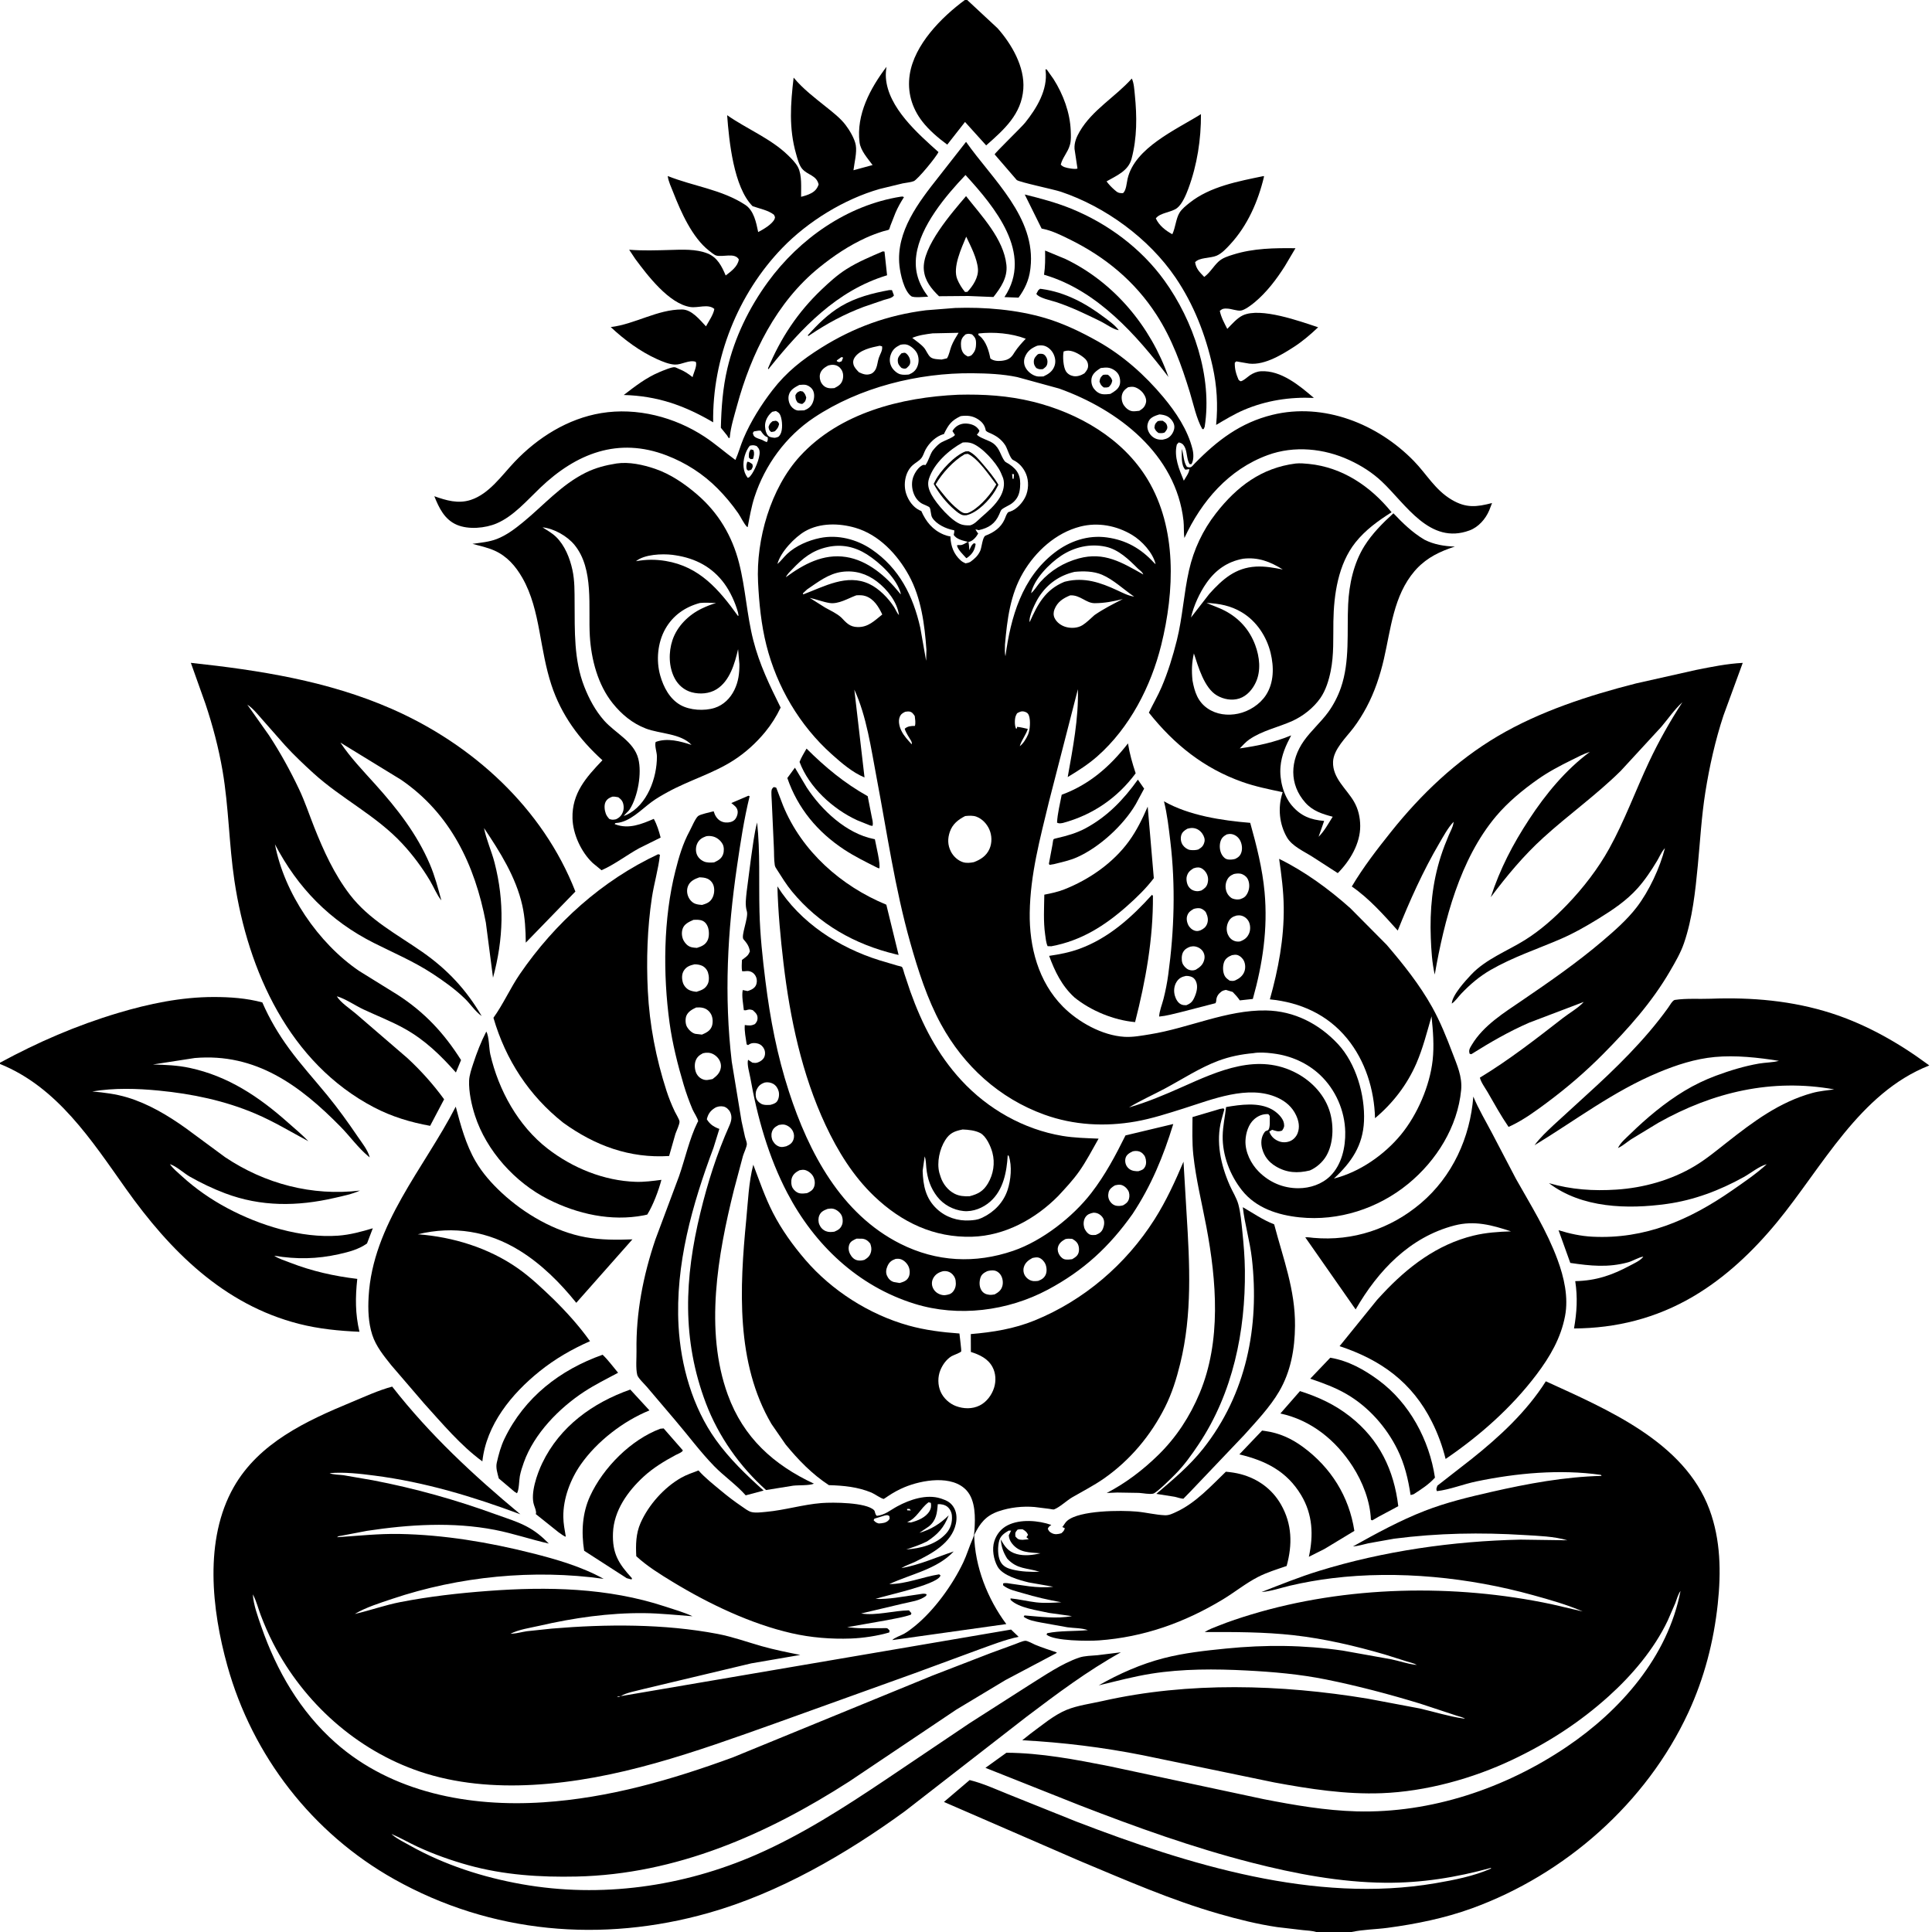
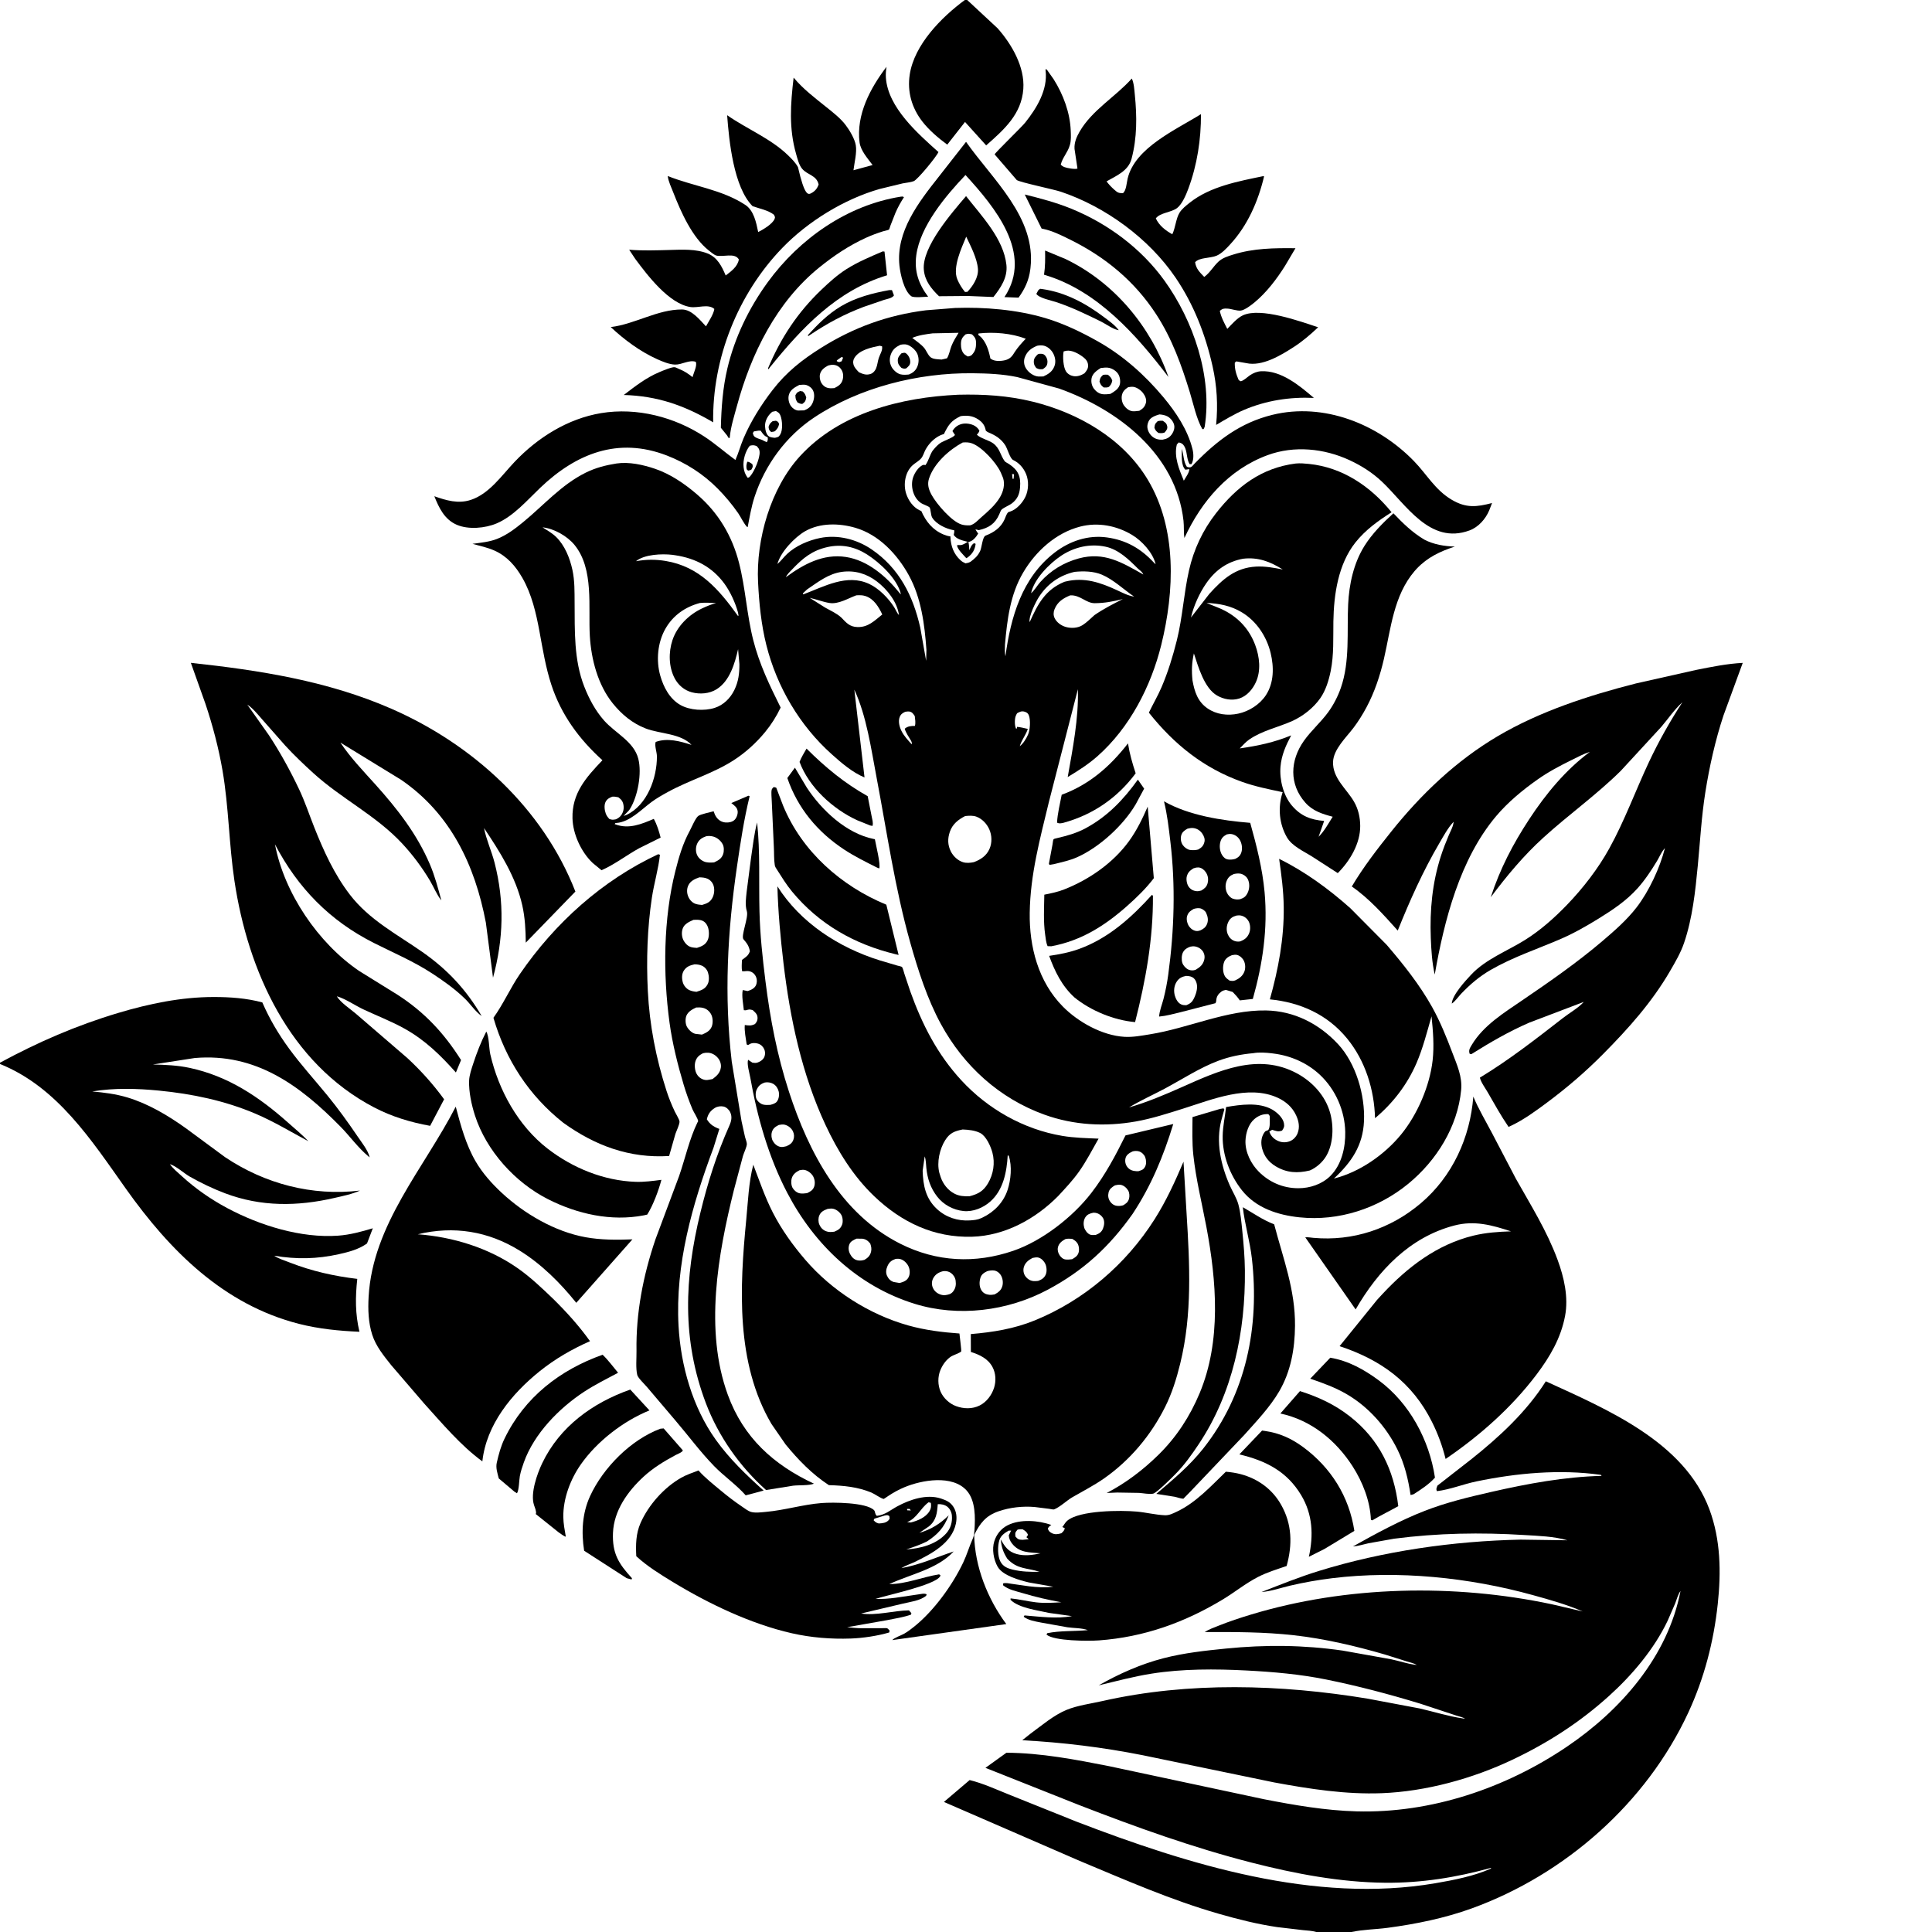
<svg xmlns="http://www.w3.org/2000/svg" version="1.1" style="display: block;" viewBox="0 0 2048 2048" width="1024" height="1024">
  <path transform="translate(0,0)" fill="rgb(255,255,255)" d="M 0 0 L 0 2048 L 2048 2048 L 2048 0 L 0 0 z" />
  <path transform="translate(0,0)" fill="rgb(0,0,0)" d="M 1025.28 -0 L 1057.45 29.93 C 1072.44 46.805 1086.44 70.946 1084.76 94.294 C 1082.83 121.17 1064.34 137.39 1045.38 154.129 L 1022.97 129.284 L 1004.12 153.323 C 994.657 146.355 984.803 138.004 977.611 128.689 C 966.473 114.263 961.594 97.201 964.347 79.094 C 969.172 47.351 997.989 18.236 1022.77 0 L 1025.28 -0 z" />
-   <path transform="translate(0,0)" fill="rgb(0,0,0)" d="M 673.428 274.493 L 666.945 264.733 C 681.468 265.873 695.514 265.384 710.051 264.976 C 723.095 264.609 737.748 263.763 750.093 268.693 C 760.486 272.844 765.185 282.386 769.26 292.029 C 775.054 287.634 782.114 282.457 783.187 275 C 778.904 267.427 766.178 272.909 759.097 270.828 C 757.042 270.223 753.254 267.033 751.5 265.658 C 733.703 251.7 721.788 224.646 713.755 204.144 C 711.678 198.844 708.476 192.234 707.82 186.589 C 735.102 197.495 765.006 200.804 789.994 217.152 C 799.15 223.142 801.63 235.944 803.702 246.005 C 809 243.289 818.893 237.527 821.135 231.969 C 821.974 229.887 821.237 229.543 820.391 227.61 C 814.447 222.889 804.967 221.106 797.759 218.547 C 777.66 198.366 772.833 149.473 770.799 122.108 C 791.272 136.474 816.83 146.776 834.825 164.114 C 838.795 167.939 843.319 172.295 845.893 177.232 C 850.331 185.741 849.067 199.167 849.199 208.612 C 852.908 207.694 856.574 206.602 859.961 204.792 C 864 202.634 866.35 199.774 867.778 195.5 C 865.396 185.523 856.3 185.851 850.384 179.001 C 846.956 175.032 845.354 168.256 843.923 163.276 C 836.069 135.947 838.014 110.161 841.277 82.284 C 851.42 94.497 863.831 103.778 876.108 113.667 C 883.225 119.4 890.719 125.131 896.322 132.43 C 900.518 137.897 906.019 147.112 907.172 153.906 C 908.508 161.776 905.66 172.425 904.706 180.469 L 924.986 174.949 C 919.847 168.035 912.266 159.664 911.164 150.893 C 907.467 121.466 922.597 93.412 939.729 70.819 C 939.147 74.65 938.813 78.558 939.087 82.433 C 941.321 114.06 972.976 141.604 994.793 161.174 C 992.627 166.243 972.727 190.389 968.635 192.021 C 965.373 193.321 960.422 193.67 956.898 194.397 L 932.5 200.313 C 894.886 211.05 856.498 234.624 829.292 262.782 C 782.208 311.513 754.952 379.921 755.993 447.688 C 725.399 429.673 696.715 419.666 661.205 418.706 C 673.172 409.522 684.757 400.477 698.781 394.54 C 702.01 393.173 712.326 388.773 715.268 389.262 C 716.4 389.451 718.372 390.535 719.5 390.987 C 725.307 393.316 729.278 395.921 734.156 399.767 C 735.154 395.304 739.405 387.375 737.5 383.525 C 730.523 381.116 722.826 386.715 715.5 386.469 C 709.42 386.265 702.069 383.231 696.557 380.734 C 678.356 372.486 661.938 360.3 647.416 346.714 C 673.001 343.658 697.045 327.919 723 328.056 C 733.36 328.11 741.858 339.121 748.368 345.95 C 751.234 340.653 756.38 333.349 757.219 327.5 C 750.666 321.771 739.903 326.723 731.756 325.45 C 709.039 321.903 686.301 291.813 673.428 274.493 z" />
+   <path transform="translate(0,0)" fill="rgb(0,0,0)" d="M 673.428 274.493 L 666.945 264.733 C 681.468 265.873 695.514 265.384 710.051 264.976 C 723.095 264.609 737.748 263.763 750.093 268.693 C 760.486 272.844 765.185 282.386 769.26 292.029 C 775.054 287.634 782.114 282.457 783.187 275 C 778.904 267.427 766.178 272.909 759.097 270.828 C 757.042 270.223 753.254 267.033 751.5 265.658 C 733.703 251.7 721.788 224.646 713.755 204.144 C 711.678 198.844 708.476 192.234 707.82 186.589 C 735.102 197.495 765.006 200.804 789.994 217.152 C 799.15 223.142 801.63 235.944 803.702 246.005 C 809 243.289 818.893 237.527 821.135 231.969 C 821.974 229.887 821.237 229.543 820.391 227.61 C 814.447 222.889 804.967 221.106 797.759 218.547 C 777.66 198.366 772.833 149.473 770.799 122.108 C 791.272 136.474 816.83 146.776 834.825 164.114 C 838.795 167.939 843.319 172.295 845.893 177.232 C 852.908 207.694 856.574 206.602 859.961 204.792 C 864 202.634 866.35 199.774 867.778 195.5 C 865.396 185.523 856.3 185.851 850.384 179.001 C 846.956 175.032 845.354 168.256 843.923 163.276 C 836.069 135.947 838.014 110.161 841.277 82.284 C 851.42 94.497 863.831 103.778 876.108 113.667 C 883.225 119.4 890.719 125.131 896.322 132.43 C 900.518 137.897 906.019 147.112 907.172 153.906 C 908.508 161.776 905.66 172.425 904.706 180.469 L 924.986 174.949 C 919.847 168.035 912.266 159.664 911.164 150.893 C 907.467 121.466 922.597 93.412 939.729 70.819 C 939.147 74.65 938.813 78.558 939.087 82.433 C 941.321 114.06 972.976 141.604 994.793 161.174 C 992.627 166.243 972.727 190.389 968.635 192.021 C 965.373 193.321 960.422 193.67 956.898 194.397 L 932.5 200.313 C 894.886 211.05 856.498 234.624 829.292 262.782 C 782.208 311.513 754.952 379.921 755.993 447.688 C 725.399 429.673 696.715 419.666 661.205 418.706 C 673.172 409.522 684.757 400.477 698.781 394.54 C 702.01 393.173 712.326 388.773 715.268 389.262 C 716.4 389.451 718.372 390.535 719.5 390.987 C 725.307 393.316 729.278 395.921 734.156 399.767 C 735.154 395.304 739.405 387.375 737.5 383.525 C 730.523 381.116 722.826 386.715 715.5 386.469 C 709.42 386.265 702.069 383.231 696.557 380.734 C 678.356 372.486 661.938 360.3 647.416 346.714 C 673.001 343.658 697.045 327.919 723 328.056 C 733.36 328.11 741.858 339.121 748.368 345.95 C 751.234 340.653 756.38 333.349 757.219 327.5 C 750.666 321.771 739.903 326.723 731.756 325.45 C 709.039 321.903 686.301 291.813 673.428 274.493 z" />
  <path transform="translate(0,0)" fill="rgb(0,0,0)" d="M 1362.09 281.974 C 1353.21 296.002 1342.76 309.826 1329.93 320.5 C 1326.67 323.212 1319.49 328.718 1315.28 329.233 C 1311.29 329.722 1305.27 327.304 1301 327.119 C 1297.16 326.953 1295.96 327.1 1293.05 329.5 C 1294.28 336.018 1297.96 342.766 1300.97 348.634 C 1305.62 343.88 1311.4 337.136 1317.43 334.304 C 1336.37 325.413 1378.39 340.703 1397.27 346.936 C 1389.11 354.678 1380.72 361.868 1371.24 367.973 C 1357.66 376.727 1337.89 388.735 1321.05 384.913 L 1310.5 383.074 L 1308.93 384.5 C 1308.72 391.073 1310.31 396.513 1312.89 402.5 C 1313.6 403.025 1314.14 403.898 1315 404.075 C 1317.1 404.509 1323.26 398.922 1325.13 397.705 C 1328.61 395.435 1332.38 393.811 1336.58 393.562 C 1357.96 392.294 1377.75 408.94 1392.77 421.814 C 1367.35 420.646 1342.1 424.511 1318.63 434.534 C 1308.35 438.928 1298.77 444.786 1289.14 450.434 C 1291.19 429.415 1290.02 409.041 1285.4 388.405 C 1277.85 354.698 1265.48 322.725 1245.97 294.06 C 1217.85 252.73 1171.74 219.117 1124.64 203.278 C 1117 200.708 1080.42 193.117 1077.78 190.814 L 1054.37 163.673 C 1054.49 162.203 1082.8 134.93 1086.77 129.939 C 1098.93 114.675 1110.81 95.231 1108.39 74.927 L 1108.2 73.5 L 1109.59 73.652 L 1116.86 83.939 C 1127.08 100.089 1134.34 119.51 1135.03 138.737 C 1135.19 143.247 1135.48 148.338 1134.37 152.735 L 1134.01 154 C 1131.93 161.461 1126.21 167.133 1124.46 174.5 C 1125.68 175.796 1126.61 176.409 1128.29 177.105 C 1130.85 178.17 1139.75 179.764 1142.17 178.676 L 1139.04 157.855 C 1138.65 151.024 1141.12 145.256 1144.48 139.458 C 1157.8 116.493 1182.41 102.721 1199.75 83.255 C 1202.05 87.762 1202.46 95.439 1202.98 100.628 C 1205.26 123.397 1205.42 145.971 1199.5 168.313 C 1196.09 181.203 1183.6 186.209 1172.99 192.262 C 1175.37 195.461 1178.03 198.276 1181.01 200.919 C 1184.51 204.028 1185.73 204.927 1190.5 204.712 C 1193.89 201.773 1194.26 193.998 1195.28 189.563 C 1202.83 156.59 1246.79 137.482 1273.07 120.985 C 1273.21 147.745 1269.03 174.855 1259.7 199.979 C 1257.35 206.326 1253.25 216.183 1247.87 220.455 C 1241.84 225.248 1229.72 225.339 1225.22 231.5 C 1228.78 239.191 1235.47 244.31 1242.69 248.335 C 1246.1 241.258 1246.48 231.82 1250.35 225.494 C 1252.83 221.429 1257.36 217.892 1261.07 214.935 C 1282.83 197.582 1312.96 192.142 1339.62 186.608 L 1339.9 187.283 C 1333.66 213.458 1322.51 239.063 1304.07 259.005 C 1299.92 263.49 1295.29 268.614 1289.59 271.073 C 1283.26 273.809 1271.18 272.786 1266.86 278 C 1267.91 285.037 1271.81 288.644 1276.53 293.553 C 1282.69 289.062 1286.1 282.513 1291.55 277.416 C 1295.96 273.293 1301.79 271.573 1307.43 269.807 C 1328.91 263.094 1350.98 262.876 1373.25 263.131 L 1362.09 281.974 z" />
  <path transform="translate(0,0)" fill="rgb(0,0,0)" d="M 1023.47 185.53 C 1002.59 207.441 975.437 239.645 971.299 270.581 C 969.034 287.521 973.79 301.2 983.862 314.511 C 980.101 314.585 968.569 315.919 965.919 313.953 C 958.254 308.265 954.416 290.625 953.445 281.526 C 949.597 245.488 973.893 214.223 994.755 187.814 L 1024.06 150.367 C 1051.92 190.144 1098.65 230.515 1092.33 284.179 L 1092.09 286 C 1090.69 297.071 1086.24 306.587 1079.69 315.513 L 1064.74 314.945 C 1095.7 268.685 1054.34 219.323 1023.47 185.53 z" />
  <path transform="translate(0,0)" fill="rgb(0,0,0)" d="M 1276.99 452.5 L 1275.87 454.88 L 1274.5 454.862 C 1268.24 443.829 1265.04 428.158 1261.3 415.938 C 1252.45 387.026 1242.4 359.094 1225.84 333.525 C 1202.96 298.197 1171.75 272.443 1134.21 253.931 C 1124.97 249.375 1115.54 244.6 1105.38 242.538 L 1104.16 242.307 L 1086.27 206.179 C 1103 210.317 1119.47 214.671 1135.48 221.19 C 1174.25 236.973 1209.56 263.164 1234.17 297.183 C 1265.05 339.883 1285.44 399.478 1276.99 452.5 z" />
  <path transform="translate(0,0)" fill="rgb(0,0,0)" d="M 770.678 461.527 L 764.14 453.46 C 764.638 432.361 766.179 411.102 771.058 390.5 C 778.883 357.452 794.032 326.329 813.969 298.963 C 847.265 253.258 898.072 217.435 954.741 208.5 C 956.527 208.323 956.6 208.044 958.231 209 C 954.766 214.399 951.708 219.811 949.184 225.719 L 943.856 239.265 C 943.462 240.302 942.933 242.677 942.287 243.419 C 941.913 243.848 936.867 244.953 936.027 245.217 C 929.895 247.148 923.851 249.38 918 252.048 C 900.023 260.248 883.796 271.096 868.472 283.498 C 823.076 320.24 796.177 374.934 781.168 430.374 C 778.307 440.942 774.722 451.987 773.674 462.895 L 773.583 463.995 L 772.5 464.445 L 770.678 461.527 z" />
  <path transform="translate(0,0)" fill="rgb(0,0,0)" d="M 1026.25 313.758 L 995.38 314.024 C 987.164 305.962 980.335 297.784 979.29 285.842 C 977.192 261.86 1008.92 225.66 1024.05 207.901 C 1040.39 228.825 1063.93 253.122 1066.85 280.881 C 1068.24 294.092 1060.87 304.999 1053.08 314.842 L 1026.25 313.758 z M 1024.22 250.88 C 1019.25 262.923 1009.56 283.447 1014.78 296.058 C 1016.8 300.914 1019.61 305.462 1022.95 309.5 L 1025.5 309.342 C 1031.35 303.134 1037.35 294.005 1036.65 285 C 1035.77 273.84 1029 260.928 1024.22 250.88 z" />
  <path transform="translate(0,0)" fill="rgb(0,0,0)" d="M 816.03 389.5 L 814.716 391.413 L 814.083 390.5 C 827.732 358.126 845.542 331.069 871.047 306.816 C 879.277 298.99 887.635 291.409 897.253 285.304 C 909.355 277.622 922.592 272.17 935.705 266.5 L 937.612 266.688 L 940.332 291.807 C 887.024 307.91 849.937 347.573 816.03 389.5 z" />
  <path transform="translate(0,0)" fill="rgb(0,0,0)" d="M 1238.6 399.64 C 1204.75 355.182 1163.37 308.231 1107.93 291.583 L 1106.71 291.229 C 1108.03 282.59 1108 274.291 1107.83 265.593 L 1129.5 274.575 C 1181.04 299.359 1219.8 346.104 1238.6 399.64 z" />
  <path transform="translate(0,0)" fill="rgb(0,0,0)" d="M 1100.64 307.666 L 1102.53 306.123 L 1104.78 306.398 C 1129.45 309.941 1150.72 321.43 1170.35 336.209 C 1175.77 340.284 1181.82 344.53 1185.9 349.981 L 1185.06 349.884 C 1179.43 348.719 1172 343.241 1166.64 340.612 C 1151.32 333.115 1135.48 325.42 1119.25 320.115 C 1114.18 318.457 1101.35 315.96 1098.56 311.5 L 1100.64 307.666 z" />
  <path transform="translate(0,0)" fill="rgb(0,0,0)" d="M 858.63 355.051 L 857 356.162 L 856.23 355.5 C 866.727 343.866 877.865 332.731 891.44 324.661 C 907.096 315.355 924.979 310.715 942.728 307.5 L 945.5 307.51 L 947.629 313.148 C 945.752 316.155 940.415 316.864 937 317.938 L 915.504 325.311 C 894.557 333.209 877.146 342.657 858.63 355.051 z" />
  <path transform="translate(0,0)" fill="rgb(0,0,0)" d="M 1122.76 411.899 L 1078.28 399.712 C 1062.65 396.47 1046.81 395.814 1030.9 395.657 C 973.309 395.085 911.067 410.57 862.881 442.69 C 833.061 462.568 810.921 492.818 799.84 526.764 C 796.458 537.125 794.652 548.057 792.56 558.741 C 792.36 558.683 792.111 558.712 791.961 558.568 C 788.594 555.332 785.284 547.995 782.438 543.91 C 775.911 534.544 768.646 525.859 760.609 517.754 C 745.341 502.357 726.98 490.596 706.747 482.804 C 655.192 462.948 610.769 480.743 572.709 517.033 C 558.819 530.277 544.467 547.116 526.578 554.778 C 514.384 560.001 496.606 561.584 484.316 556.345 C 471.212 550.759 465.369 538.452 460.408 526.02 C 473.03 530.511 485.709 534.27 499 529.936 C 518.579 523.551 531.874 503.946 545.5 489.594 C 569.949 463.843 601.868 443.761 637.271 437.908 C 675.118 431.65 715.147 442.052 746.886 462.934 C 758.264 470.42 768.555 479.569 779.579 487.587 C 782.897 480.126 784.984 472.19 788.177 464.676 C 795.822 446.685 806.988 428.951 818.887 413.547 C 833.698 394.374 850.264 381.343 870.642 368.582 C 905.118 346.99 941.14 333.974 981.522 328.908 L 1012.47 326.454 C 1043.93 325.375 1077.77 328.22 1108 337.156 C 1127.24 342.845 1146.45 352.092 1163.91 361.937 C 1190.51 376.933 1213.72 397.639 1233.22 421.01 C 1246.57 437.009 1259.02 455.601 1264.11 476.125 C 1265.35 481.132 1265.57 487.636 1263 492.037 L 1261 492.001 C 1257.56 486.318 1258.7 478.289 1255.3 472.85 C 1253.71 470.304 1252.3 469.639 1249.5 469.003 L 1247.5 471.185 C 1244.23 484.243 1250.01 497.695 1254.9 509.566 C 1256.64 506.41 1260.83 500.902 1260.72 497.307 L 1256.5 497.905 C 1251.67 493.012 1252.89 482.427 1252.73 475.813 C 1254.87 482.013 1254.45 489.411 1258.14 494.822 C 1262.88 496.482 1263.23 494.566 1266.54 491.19 C 1290.5 466.727 1315.03 448.011 1348.82 439.738 C 1403.32 426.388 1460.57 449.443 1498.75 488.687 C 1512.66 502.985 1521.2 519.325 1538.97 529.809 C 1554.19 538.789 1565.32 537.467 1581.63 533.233 L 1580.73 535.587 L 1578.63 541.008 C 1574.78 550.14 1567.26 558.747 1557.82 562.249 C 1515.5 577.939 1490.27 534.354 1464.68 510.35 C 1454.6 500.895 1443.1 493.612 1430.59 487.81 C 1403.66 475.315 1371.88 472.113 1343.78 482.438 C 1302.34 497.66 1273.74 531.118 1255.54 570.264 C 1254.61 564.275 1255.23 558.06 1254.56 552.015 C 1246.64 481.431 1185.46 434.363 1122.76 411.899 z M 988.623 353.37 C 981.164 354.341 974.041 355.246 967.029 358.164 C 971.062 361.367 976.183 364.745 979.5 368.606 C 981.925 371.429 983.614 376.453 986.5 378.694 C 989.407 380.951 994.674 380.826 998.176 381.138 L 1003.86 379.815 C 1006.24 375.909 1006.86 371.225 1008.5 366.982 C 1010.4 362.063 1013.37 357.252 1016.14 352.783 L 988.623 353.37 z M 1037.27 353.5 L 1037.06 355.035 L 1038.64 356.267 C 1045.31 361.826 1048.25 371.902 1049.83 380 C 1052.98 382.519 1057.41 382.904 1061.43 382.498 C 1066.79 381.958 1070.71 380.543 1073.82 375.995 L 1074.9 374.324 L 1075.66 373.128 C 1079.08 367.926 1083.08 363.569 1087.35 359.064 C 1072.25 353.274 1053.39 351.657 1037.27 353.5 z M 1023.44 354.5 C 1019.88 357.753 1018.72 359.852 1018.64 364.719 C 1018.58 368.613 1019.46 372.985 1022.5 375.711 C 1023.52 376.628 1024.81 377.27 1026 377.925 C 1027.67 377.593 1028.45 377.434 1029.91 376.5 C 1033.69 372.593 1034.6 369.454 1034.65 364.01 C 1034.7 359.303 1033.6 357.605 1030.46 354.5 C 1027.21 353.719 1026.6 353.519 1023.44 354.5 z M 954.389 365.5 C 949.394 367.988 946.218 370.432 944.285 375.829 C 942.693 380.278 942.849 384.544 945.034 388.798 C 946.718 392.078 950.775 395.825 954.404 396.782 C 957.212 397.522 960.64 397.287 963.5 396.993 C 967.574 395.291 970.564 393.006 972.337 388.812 C 974.154 384.514 974.225 379.694 972.5 375.341 C 970.868 371.223 965.878 366.801 961.682 365.437 C 959.473 364.719 956.631 364.992 954.389 365.5 z M 932.51 366.5 C 923.574 368.303 911.273 370.863 905.94 379 C 904.401 381.349 903.984 383.793 904.763 386.5 C 905.686 389.709 908.256 392.262 910.503 394.594 C 914.737 396.565 918.34 397.971 922.981 396.363 C 925.684 395.427 927.673 392.997 928.713 390.413 C 930.132 386.888 930.366 383.082 931.539 379.5 C 932.868 375.441 935.872 371.304 935.016 367.104 L 932.51 366.5 z M 1099.45 366.5 C 1093.26 369.08 1088.93 372.164 1086.41 378.604 C 1085.15 381.822 1085.28 385.692 1086.7 388.836 C 1088.83 393.54 1093.93 397.751 1099 398.867 C 1101.02 399.311 1103.15 399.098 1105.19 399.064 L 1105.95 399.085 C 1111.01 396.729 1115.27 394.143 1117.5 388.761 C 1119.37 384.276 1118.82 379.646 1116.8 375.325 C 1114.91 371.309 1111.13 367.681 1106.8 366.506 C 1104.49 365.879 1101.78 366.043 1099.45 366.5 z M 1127.52 372.5 C 1126.33 377.519 1127.12 389.116 1129.89 393.5 C 1131.68 396.344 1134.52 398.08 1137.8 398.683 C 1141.85 399.428 1146.08 397.922 1149.5 395.785 C 1151.91 393.017 1153.72 390.701 1153.39 386.832 C 1153.08 383.158 1151.08 380.743 1148.24 378.571 C 1143.59 374.998 1136.32 370.838 1130.31 371.832 L 1127.52 372.5 z M 891.995 378.5 L 887.082 382.005 L 887.074 382.955 L 889.5 383.929 L 892.21 382.96 L 893.739 379.047 L 891.995 378.5 z M 877.804 387.5 C 874.051 389.523 870.421 392.086 869.294 396.472 C 868.482 399.63 869.149 403.464 870.86 406.217 C 872.587 408.999 875.057 410.768 878.283 411.363 C 880.306 411.737 882.42 411.569 884.458 411.415 C 888.339 409.417 891.617 407.586 893.039 403.201 C 894.229 399.533 894.078 395.348 892.025 392.003 C 890.321 389.226 887.75 387.384 884.533 386.857 C 882.078 386.455 880.172 386.878 877.804 387.5 z M 1166.8 390.125 C 1162.82 392.618 1158.07 395.919 1157.13 400.912 C 1156.4 404.812 1157.28 409.077 1159.73 412.21 C 1162.03 415.157 1165.2 417.461 1169 417.88 C 1171.58 418.165 1174.41 417.867 1176.99 417.573 C 1180.8 415.38 1185.26 412.766 1186.81 408.34 C 1187.97 405.056 1187.36 400.171 1185.73 397.143 C 1183.82 393.589 1179.74 390.951 1175.9 389.988 C 1172.99 389.259 1169.74 389.804 1166.8 390.125 z M 847.248 408.058 C 842.412 410.692 837.648 413.022 836.18 418.831 C 835.213 422.658 836.18 427.304 838.47 430.5 C 840.146 432.84 843.092 434.916 846 435.176 L 852.5 435 C 856.545 433.459 859.605 431.213 861.394 427.117 C 863.044 423.335 863.728 418.452 862.116 414.546 C 860.876 411.54 858.144 409.333 855.141 408.26 C 852.81 407.427 849.672 407.881 847.248 408.058 z M 1195.8 410.5 C 1192.47 412.743 1190.15 414.866 1189.27 418.957 C 1188.54 422.392 1189.37 426.756 1191.37 429.65 C 1193.42 432.631 1196.76 435.525 1200.5 435.913 C 1202.58 436.128 1204.73 435.778 1206.8 435.564 L 1207.69 435.491 C 1211.46 433.12 1213.45 431.552 1214.71 427.062 C 1215.71 423.49 1213.82 419.482 1211.72 416.691 C 1209.44 413.651 1204.9 410.39 1201 410.042 C 1199.3 409.89 1197.48 410.215 1195.8 410.5 z M 818.655 436.5 C 814.774 439.588 811.776 444.275 811.105 449.276 C 810.636 452.776 811.483 458.033 813.5 460.981 C 815.066 463.27 817.389 463.624 820 463.968 L 821.5 464.084 C 824.66 463.3 825.424 463.459 827.144 460.5 C 829.961 455.654 829.299 445.842 827.397 440.732 C 826.326 437.853 825.099 437.158 822.5 435.706 L 818.655 436.5 z M 1228.99 439.292 C 1224.84 440.587 1219.54 442.252 1217.58 446.595 C 1215.84 450.47 1215.77 453.63 1217.51 457.5 C 1219.15 461.139 1222.35 464.165 1226.18 465.377 C 1228.27 466.037 1230.33 466.168 1232.5 466.051 C 1237.05 465.223 1239.82 463.825 1242.48 459.917 C 1244.31 457.223 1245.42 453.466 1244.59 450.255 C 1243.68 446.688 1240.77 443.141 1237.54 441.396 C 1234.96 439.999 1231.87 439.505 1228.99 439.292 z M 804.118 456.5 L 799.214 457.285 L 798.02 459 C 798.815 461.722 798.811 462.509 801.5 463.93 C 804.319 465.419 807.29 465.652 810.08 467.5 L 812.862 468.72 C 814.074 466.445 814.012 466.095 813.798 463.5 L 812.324 462.895 C 809.65 461.681 807.998 458.86 806.338 456.552 L 804.118 456.5 z M 794.784 472.5 C 790.108 478.338 787.383 487.758 788.23 495.156 C 788.753 499.719 789.881 502.781 792.562 506.5 C 794.419 505.979 794.286 505.828 795.5 504.49 C 799.742 499.527 805.67 485.742 805.233 479 C 805.038 475.979 804.006 474.976 802.029 472.785 C 798.746 471.753 798.15 471.754 794.784 472.5 z" />
  <path transform="translate(0,0)" fill="rgb(0,0,0)" d="M 1186.99 350.811 L 1185.9 349.981 L 1186.99 350.811 z" />
  <path transform="translate(0,0)" fill="rgb(0,0,0)" d="M 960.603 390.5 C 958.483 391.109 957.529 390.704 955.5 389.946 C 952.998 387.177 951.752 385.972 951.683 382 C 951.627 378.805 953.611 376.698 955.629 374.5 L 956.107 374.4 C 958.078 374.072 959.019 373.365 960.651 374.721 C 963.204 376.843 964.827 380.154 964.895 383.5 C 964.966 387.014 962.915 388.41 960.603 390.5 z" />
  <path transform="translate(0,0)" fill="rgb(0,0,0)" d="M 1105.5 391.297 C 1102.1 391.566 1101.52 391.624 1098.5 390.119 C 1096.83 387.924 1095.87 386.455 1095.87 383.612 C 1095.88 379.696 1097.62 378.015 1100.2 375.5 C 1102.23 374.879 1101.28 375.017 1103.68 375.032 C 1105.76 375.045 1107.1 375.814 1108.37 377.5 C 1110.08 379.768 1110.76 382.705 1110.17 385.5 C 1109.52 388.593 1107.92 389.499 1105.5 391.297 z" />
  <path transform="translate(0,0)" fill="rgb(0,0,0)" d="M 1175.5 410.113 C 1173.4 410.978 1172.25 410.815 1170.02 410.724 C 1167.01 408.441 1166.84 407.86 1165.51 404.5 C 1166.2 400.444 1166.43 400.258 1169.15 397.5 C 1171.09 396.978 1172.52 397.138 1174.5 397.251 C 1177.01 399.564 1177.92 400.185 1179.04 403.5 C 1178.26 407.006 1177.79 407.547 1175.5 410.113 z" />
  <path transform="translate(0,0)" fill="rgb(0,0,0)" d="M 850.5 428.189 C 848.245 428.085 847.474 427.69 845.5 426.715 C 843.336 423.492 843.361 422.724 843.128 419 C 844.905 415.913 844.969 415.866 848.26 414.5 L 851 415.024 C 853.359 417.218 853.787 418.518 854.652 421.5 C 853.742 425.423 853.882 425.553 850.5 428.189 z" />
  <path transform="translate(0,0)" fill="rgb(0,0,0)" d="M 1431.4 962.72 L 1469.85 1001.46 C 1487.47 1022 1504.92 1043.87 1518.12 1067.57 C 1526.71 1082.99 1533.38 1099.59 1539.62 1116.06 C 1544.55 1129.08 1550.22 1141.25 1548.88 1155.42 C 1545.17 1194.51 1522.69 1230.37 1492.75 1254.91 C 1460.79 1281.1 1418.95 1294.72 1377.7 1290.44 C 1354.6 1288.05 1331.4 1280.6 1316.48 1261.72 C 1303.82 1245.69 1295.7 1224.5 1296.09 1204 C 1296.28 1193.71 1298.55 1183.72 1299.71 1173.53 C 1315 1170.91 1334.25 1168.1 1348.5 1176.13 C 1353.4 1178.89 1359.87 1184.71 1360.99 1190.5 C 1361.71 1194.17 1361.06 1195.53 1359.04 1198.5 C 1354.58 1199.99 1352.78 1198.89 1348.5 1197.63 L 1345.52 1199.5 C 1347.09 1204.17 1350.26 1207.43 1354.8 1209.45 C 1358.94 1211.3 1363.47 1211.32 1367.63 1209.59 C 1371.18 1208.11 1374.12 1204.86 1375.51 1201.3 C 1378.03 1194.79 1376.77 1188.38 1373.89 1182.2 C 1369.86 1173.58 1362.98 1167.59 1354.43 1163.66 C 1323.37 1149.39 1284.62 1165.59 1254.43 1175.1 C 1238 1180.27 1220.95 1185.81 1204 1188.81 C 1171.5 1194.55 1138.2 1192.82 1107.02 1181.55 C 1059.33 1164.3 1021.64 1129.97 997.5 1085.74 C 982.906 1059.01 973.123 1028.31 964.878 999.104 C 948.671 941.686 940.314 882.694 929.2 824.188 C 923.423 793.775 918.672 759.204 905.623 731.044 L 916.422 824.112 C 903.679 818.915 891.771 808.582 881.628 799.5 C 847.652 769.075 823.484 728.03 812.377 683.848 C 806.924 662.159 804.693 639.572 803.576 617.28 C 801.304 571.915 816.948 517.437 848.07 483.523 C 890.265 437.541 955.347 421.172 1015.65 418.431 C 1042.73 417.773 1068.5 419.314 1094.92 425.829 C 1143.2 437.736 1190.38 464.83 1216.54 508.267 C 1247.85 560.26 1245.04 626.757 1230.98 683.653 C 1220.12 727.605 1197.5 771.497 1163.24 801.721 C 1153.57 810.252 1142.82 817.08 1131.82 823.709 C 1137.23 792.997 1143.42 761.912 1142.61 730.594 L 1111.99 849.631 C 1102.52 888.861 1092.15 926.852 1091.55 967.5 C 1091.01 1003.66 1100.61 1040.56 1126.56 1066.89 C 1142.86 1083.43 1168.35 1097.67 1191.94 1099.08 C 1200.95 1099.62 1210.11 1097.83 1218.98 1096.41 C 1259.83 1089.88 1300.4 1070.43 1342 1071.13 C 1371.81 1071.63 1398.16 1085.16 1418.27 1106.7 C 1437.37 1127.15 1447.11 1160.81 1445.89 1188.46 C 1444.74 1214.43 1432.55 1232.07 1414.01 1249.32 C 1441.14 1242.58 1467.54 1224.14 1485.14 1202.7 C 1502.46 1181.6 1515.61 1151.1 1518.65 1124 C 1520.38 1108.58 1519.08 1092.71 1517.48 1077.33 C 1512.66 1094.05 1508.32 1111.34 1501.38 1127.33 C 1491.54 1149.96 1476.46 1169.52 1457.59 1185.33 C 1456.79 1155.08 1447.33 1124.57 1428.04 1100.94 C 1407.2 1075.42 1378.44 1062.55 1346.11 1059.36 C 1355.09 1027.31 1361.22 994.954 1360.81 961.5 C 1360.6 944.435 1358.37 927.272 1355.93 910.403 C 1383.13 923.766 1408.81 942.557 1431.4 962.72 z M 823.249 598.995 L 824.102 597.876 C 827.856 594.694 830.764 590.602 834.352 587.225 C 843.583 578.537 856.914 572.825 869.259 570.305 C 888.044 566.47 908.134 571.605 923.871 582.303 C 953.239 602.267 967.928 631.647 975.537 665.41 L 981.74 700.519 L 982.05 688.862 C 980.173 662.104 976.554 633.843 963.466 609.971 C 951.244 587.68 931.65 566.708 906.569 559.439 C 889.509 554.495 869.301 554.085 853.502 563.095 C 842.359 569.45 827.275 585.345 824.102 597.876 L 823.249 598.995 z M 1225 597.929 L 1225.8 598.995 L 1225 597.929 C 1222.01 585.782 1210.45 573.269 1200 567.002 C 1183.59 557.163 1163.87 553.393 1145.13 558.19 C 1119.28 564.806 1097.81 584.427 1084.52 607.057 C 1070.84 630.339 1067.63 656.886 1065.32 683.254 C 1065.26 687.362 1064.9 691.655 1065.8 695.683 C 1071.39 654.197 1083.33 612.354 1118.04 585.704 C 1133.93 573.502 1153.29 566.948 1173.34 569.697 C 1193.74 572.494 1209.37 581.493 1223.15 596.368 C 1224.28 597.591 1223.75 597.156 1225 597.929 z M 1092.19 629.984 L 1092.99 628.832 C 1096.7 625.739 1099.48 620.651 1102.76 616.983 C 1113.76 604.69 1127.73 596.233 1143.62 591.931 C 1170.48 584.658 1189.3 596.199 1211.93 608.984 C 1211.01 606.342 1208.28 604.543 1206.23 602.743 C 1196.64 593.157 1185.81 582.527 1172.06 579.55 C 1155.58 575.981 1138.87 579.84 1124.94 589.051 C 1112.51 597.276 1096.1 613.818 1092.99 628.832 L 1092.19 629.984 z M 955.015 629.909 L 955.828 630.995 L 955.015 629.909 C 951.237 613.561 932.59 596.287 918.987 587.674 C 906.173 579.561 892.214 576.581 877.235 579.887 C 861.04 583.461 851.072 591.627 839.95 603.32 C 837.437 605.951 834.555 608.517 833.052 611.869 C 851.79 598.115 872.638 586.689 896.824 590.437 C 919.703 593.982 939.259 610.858 953.365 628.317 C 954.344 629.529 953.884 629.09 955.015 629.909 z M 952.955 651.982 L 953.869 653.995 L 952.955 651.982 C 951.054 638.019 940.516 624.807 929.6 616.437 C 918.692 608.074 906.112 604.354 892.438 606.199 C 878.233 608.115 867.061 617.024 855.559 624.806 L 851.056 629 L 851.5 630.068 C 873.658 621.805 897.705 607.863 921.5 619.047 C 931.742 623.86 941.681 634.035 947.742 643.5 C 949.465 646.191 950.705 649.769 952.955 651.982 z M 1080.05 792.03 L 1081 790.96 C 1084.72 788.315 1087.86 782.957 1089.74 778.776 C 1091.96 773.842 1092.59 763.36 1090.64 758.342 C 1089.82 756.206 1088.63 755.267 1086.43 754.525 C 1083.12 753.41 1080.93 754.503 1078.15 756.089 C 1077.56 757.167 1076.92 758.237 1076.55 759.414 C 1075.49 762.781 1075.43 769.513 1077.14 772.5 L 1078.03 772 L 1078.06 770.5 C 1081.88 770.768 1085.79 771.883 1089.53 772.68 C 1087.51 778.917 1083.59 783.615 1081.49 789.5 L 1081 790.96 L 1080.05 792.03 L 1079.22 792.963 L 1080.05 792.03 z M 1018.33 441.122 C 1008.56 445.783 1005.55 449.987 1000.8 459.637 L 1001 459.946 L 1000.08 460.204 C 992.109 462.58 985.144 469.286 981.175 476.5 C 979.521 479.505 978.735 483.153 976.5 485.834 C 974.061 488.76 970.326 490.582 967.5 493.105 C 959.341 500.388 957.311 513.761 960.694 523.684 C 963.077 530.672 967.781 537.398 974.5 540.781 C 975.613 541.342 975.585 541.3 976.58 541.633 C 981.506 552.916 988.571 561.696 1000.2 566.597 C 1002.55 567.587 1004.97 568.301 1007.5 568.613 L 1007.51 569.511 C 1007.91 578.952 1011.06 587.379 1018.15 593.857 C 1019.85 595.407 1021.42 596.248 1023.5 597.166 C 1025.56 596.808 1026.76 596.573 1028.64 595.59 C 1033.21 592.241 1036.49 589.364 1039 584.099 C 1040.75 580.426 1041.43 569.049 1044.74 567.781 C 1053.49 564.429 1061.02 559.343 1064.93 550.464 C 1066.05 547.903 1066.83 544.814 1068.87 542.852 L 1070.7 542.308 C 1077.68 540.055 1083.94 533.014 1087.02 526.532 C 1090.38 519.452 1090.73 509.807 1087.68 502.476 C 1084.99 496.005 1080.27 490.583 1073.94 487.609 C 1070.64 486.06 1067.97 475.635 1065.64 472.021 C 1061.34 465.38 1055.51 461.557 1048.31 458.627 C 1046.93 458.068 1046.06 457.506 1044.98 456.5 L 1044.8 455.541 C 1043.72 450.539 1041.1 447.295 1036.84 444.504 C 1030.99 440.672 1025.12 440.159 1018.33 441.122 z M 1139.04 606.198 C 1123.02 609.957 1110.38 618.847 1101.35 632.721 C 1098.05 637.786 1090.13 653.593 1091.5 659.49 C 1100.02 640.383 1107.98 625.149 1128.29 616.748 L 1129.8 616.373 C 1149.5 611.641 1166.52 617.494 1184.2 625.694 C 1190.16 628.46 1195.7 631.416 1202.27 632.462 C 1191.31 625.04 1180.23 614.341 1168.15 609.214 C 1159.2 605.415 1148.58 605.267 1139.04 606.198 z M 907.731 631.061 C 898.952 634.275 888.878 640.701 879.311 639.196 C 872.285 638.091 865.383 635.236 858.369 633.78 L 874.702 644.083 C 880.484 647.341 886.842 650.084 891.767 654.581 C 897.143 660.157 900.652 664.503 909 664.715 C 920.376 665.004 926.941 657.992 935.249 651.383 C 931.448 643.36 926.484 634.876 917.5 631.873 C 914.161 630.757 911.209 630.904 907.731 631.061 z M 1134.44 631.102 C 1126.9 634.239 1120.94 637.965 1117.78 645.982 C 1116.64 648.891 1116.52 652.164 1117.86 655.032 C 1120.12 659.86 1125 663.288 1130.05 664.672 C 1135.69 666.216 1142.56 665.825 1147.57 662.648 C 1152.03 659.818 1156.22 655.532 1160.18 652.042 C 1169.77 645.412 1179.89 640.285 1190.28 635.02 C 1179.97 637.569 1171.08 639.348 1160.41 639.406 C 1151.24 639.455 1145.05 630.485 1134.44 631.102 z M 959.591 754.5 C 956.806 755.849 954.934 756.999 953.74 760 C 951.925 764.565 953.424 770.407 955.5 774.653 C 958.179 780.132 962.453 784.566 966.5 789.054 C 966.602 786.68 966.77 787.869 965.915 785.5 C 963.555 781.435 960.35 777.002 959.017 772.5 C 962.173 769.729 965.74 769.517 969.855 769.5 C 970.767 766.062 970.072 762.508 969.683 759.025 C 968.102 756.746 966.969 754.786 964 754.268 C 962.661 754.035 960.897 754.358 959.591 754.5 z M 1023.1 865.058 C 1015.73 868.794 1009.63 873.636 1006.86 881.777 C 1004.43 888.924 1004.49 895.663 1007.9 902.519 C 1010.45 907.664 1015.41 912.296 1020.93 913.988 C 1024.55 915.098 1028.71 914.661 1032.36 913.91 C 1039.66 911.144 1045.67 907.222 1048.93 899.813 C 1051.74 893.401 1051.53 885.524 1048.69 879.144 C 1046.04 873.18 1041.15 867.995 1034.97 865.679 C 1031.42 864.347 1026.82 864.638 1023.1 865.058 z M 1328.6 1116.4 C 1315.83 1117.54 1303.28 1120.02 1291.25 1124.56 C 1271.71 1131.93 1253.18 1144.1 1234.81 1153.93 C 1222.36 1160.6 1208.78 1166.59 1196.81 1173.93 C 1216.1 1168.36 1234.76 1160.45 1253.08 1152.29 C 1291.67 1135.11 1333.76 1115.55 1375.02 1137.93 C 1391.28 1146.76 1404.87 1161.48 1409.95 1179.5 C 1413.98 1193.83 1413.5 1212.37 1405.86 1225.41 C 1402.04 1231.93 1395.37 1237.84 1388.42 1240.76 C 1375.46 1243.86 1364.02 1243.35 1352.38 1236.38 C 1345.03 1231.98 1340.12 1225.84 1337.92 1217.53 C 1336.44 1211.94 1336.73 1205.87 1339.96 1200.92 C 1341.74 1198.19 1341.82 1199.23 1344 1198.09 C 1346.8 1196.62 1345.9 1186.15 1345.99 1183 L 1344.5 1181.02 C 1338.77 1180.73 1333.98 1182.58 1329.61 1186.34 C 1323.38 1191.68 1320.55 1201.2 1320.25 1209.2 C 1319.8 1221.17 1326.06 1233.7 1334.33 1241.99 C 1345.65 1253.36 1360.19 1259.57 1376.29 1259.57 C 1388.64 1259.57 1401.34 1255.35 1410.21 1246.57 C 1422.25 1234.65 1426.35 1216.16 1426.01 1199.84 C 1425.54 1177.28 1415.76 1155 1399.34 1139.5 C 1385.84 1126.76 1368.32 1119.08 1350 1116.79 L 1348.12 1116.54 C 1342.17 1115.82 1334.45 1115.29 1328.6 1116.4 z" />
  <path transform="translate(0,0)" fill="rgb(0,0,0)" d="M 821.5 457.072 C 820.142 457.668 818.96 457.746 817.5 457.929 C 815.095 455.786 815.203 455.707 814.688 452.5 C 815.885 449.188 816.253 448.752 818.974 446.5 L 822.5 445.991 C 824.915 447.144 824.873 447.04 825.904 449.5 C 824.904 453.378 824.273 454.135 821.5 457.072 z" />
  <path transform="translate(0,0)" fill="rgb(0,0,0)" d="M 1234.5 458.522 C 1232.08 459.392 1230.5 459.19 1228 458.963 C 1225.48 456.93 1224.94 456.466 1223.73 453.5 C 1224.22 449.316 1224.39 449.308 1227.17 446.5 C 1229.07 445.925 1230.53 446.003 1232.5 446.017 C 1235.01 447.749 1236.39 448.354 1237.21 451.5 C 1238.02 454.586 1236.3 456.362 1234.5 458.522 z" />
  <path transform="translate(0,0)" fill="rgb(0,0,0)" d="M 1033 560 L 1034.04 561.104 L 1034.68 562.322 C 1035.36 563.558 1036 564.452 1036.92 565.5 C 1035.22 568.753 1031.59 573.127 1027.97 574.156 L 1026.51 574.5 L 1026.78 575.642 C 1027.27 578.144 1027.35 580.692 1027.5 583.232 C 1029 580.173 1029.61 577.694 1032.5 575.807 L 1034.21 576.5 C 1033.45 582.501 1031.04 586.963 1026.04 590.67 L 1024.34 591.732 C 1021.24 588.135 1015.17 582.665 1014.4 578.023 C 1016.83 577.618 1015.18 577.777 1017.72 577.837 C 1020.8 577.91 1023.31 575.663 1025.99 574.383 L 1024.44 574.001 C 1019.78 572.837 1013.68 571.321 1010.99 567 L 1011.3 565.425 C 1011.69 563.27 1011.63 564.145 1011.5 562.106 L 1010.67 561.965 C 1002.83 560.505 992.555 555.748 988.215 548.762 C 986.457 545.931 986.831 539.789 985.304 537.827 C 984.472 536.759 978.701 534.64 977.142 533.737 C 968.696 528.848 965.236 516.997 967.422 507.812 C 968.592 502.897 972.433 496.432 976.807 493.739 C 978.572 492.652 979.088 492.569 981 493.054 C 984.362 488.462 985.422 482.799 988.458 478.005 C 990.955 474.891 993.315 472.123 996.58 469.77 C 1000 467.304 1011.03 463.808 1012.28 461 L 1009.63 457 C 1011.76 453.101 1015.17 450.547 1019.49 449.426 C 1023.76 448.32 1029.81 449.247 1033.56 451.611 C 1035.66 452.93 1036.92 454.384 1038.22 456.5 C 1037.67 458.432 1036.88 459.288 1035.5 460.721 C 1038.52 464.337 1048.46 466.752 1052.8 469.947 C 1059.98 475.232 1060.35 482.584 1065.06 488.952 C 1065.7 489.813 1068.58 491.225 1069.56 491.873 C 1079.35 498.368 1082.32 505.06 1081.28 516.863 C 1080.67 523.845 1078.62 528.771 1073.09 533.253 C 1069.73 535.968 1064.61 537.584 1061.63 540.312 C 1060.86 541.023 1059.69 544.202 1059.28 545.143 C 1054.92 555.179 1048.14 559.612 1037.5 561.984 L 1034.04 561.104 L 1033 560 L 1032.19 559.005 L 1033 560 z M 1020.51 469.058 C 1005.98 476.841 990.011 491.218 984.782 507.344 C 982.752 513.602 984.468 518.93 987.498 524.528 C 992.663 534.067 1008.94 553.061 1019.5 556.056 C 1022.52 556.913 1025.39 557.01 1028.5 556.856 C 1033.08 555.595 1036.28 551.795 1039.76 548.729 C 1047.21 542.182 1054.98 535.678 1060.06 527 C 1063.55 521.033 1065.48 513.604 1063.34 506.811 L 1061.3 501.895 L 1060.6 500.338 C 1055.84 490.189 1041.11 473.982 1030.5 470.03 C 1027.14 468.779 1024.03 468.775 1020.51 469.058 z M 1072.86 502.5 L 1073.39 507.574 L 1074.5 507.49 L 1074.87 502.688 L 1072.86 502.5 z M 971.85 519.5 L 973.037 519.5 L 971.85 519.5 z M 972.918 521.5 L 974.127 521.5 L 972.918 521.5 z M 998.51 551.5 L 1000.49 551.5 L 998.51 551.5 z" />
-   <path transform="translate(0,0)" fill="rgb(0,0,0)" d="M 798.229 486.5 L 795.59 486.723 L 793.831 485 C 793.791 481.547 793.62 479.436 795.766 476.5 C 796.874 476.43 797.704 476.844 798.741 477.197 C 799.849 480.848 799.279 482.888 798.229 486.5 z" />
-   <path transform="translate(0,0)" fill="rgb(0,0,0)" d="M 1024.5 546.166 C 1023.17 546.23 1021.81 546.346 1020.5 546.015 C 1017.62 545.288 1014.42 542.602 1012.21 540.718 C 1003.39 533.215 995.219 523.136 989.76 512.937 L 991.505 509.505 C 996.865 498.95 1012.17 482.672 1023.51 478.5 L 1026.78 478.379 C 1032.74 481.004 1037.7 487.065 1041.87 491.963 C 1047.87 498.994 1053.69 505.882 1058.38 513.868 L 1054.92 520.177 C 1048.64 530.454 1036.29 543.341 1024.5 546.166 z M 1022.65 481.5 C 1010.92 488.25 998.461 501.776 991.803 513.536 C 998.648 522.556 1006.37 532.672 1015.24 539.741 C 1017.24 541.329 1019.89 543.648 1022.5 543.985 C 1023.59 544.125 1024.43 544.024 1025.5 543.952 C 1035.97 540.164 1048.24 526.53 1054.01 517 L 1056.07 513.52 C 1048.38 503.672 1037.25 486.501 1026 481.085 L 1022.65 481.5 z" />
  <path transform="translate(0,0)" fill="rgb(0,0,0)" d="M 796.5 497.806 C 795.266 498.466 794.361 498.615 793 498.867 L 791.561 497.5 C 790.836 494.293 791.221 492.533 792.13 489.5 C 794.22 489.361 795.746 490.872 797.5 491.964 C 798.339 494.985 797.962 494.97 796.5 497.806 z" />
  <path transform="translate(0,0)" fill="rgb(0,0,0)" d="M 677.722 899.058 C 664.47 906.31 651.326 916.519 637.629 922.493 L 628.303 914.83 C 616.107 903.314 607.282 884.218 606.86 867.434 C 606.19 840.79 621.376 823.978 638.6 805.899 C 613.93 783.518 594.983 757.929 584.5 726.005 C 578.418 707.484 575.404 688.465 571.863 669.363 C 568.224 649.728 563.648 629.755 553.586 612.304 C 546.481 599.983 537.464 589.606 524.237 583.673 C 516.871 580.37 508.611 578.611 500.832 576.501 C 509.453 575.278 518.589 574.512 526.733 571.333 C 536.995 567.327 545.884 560.578 554.339 553.659 C 576.335 535.657 594.956 513.861 620.851 501.055 C 631.402 495.838 641.998 493.148 653.559 491.312 C 666.799 489.345 681.856 492.679 694.387 496.952 C 710.822 502.556 725.878 512.914 738.949 524.148 C 761.427 543.467 776.008 567.915 783.371 596.539 C 790.291 623.44 791.59 651.546 798.46 678.5 C 805.04 704.317 815.741 726.316 827.516 750.038 C 823.074 759.386 817.605 768.066 811.022 776.058 C 801.647 787.439 790.449 797.645 778.069 805.675 C 756.179 819.874 730.747 827.023 707.932 839.555 C 701.949 842.841 695.992 846.197 690.5 850.269 C 679.672 858.297 667.688 871.247 653.595 872.373 C 651.99 872.501 652.788 872.126 651.525 873.5 L 652.578 873.951 C 666.687 879.17 680.188 873.536 693.054 868.042 C 696.511 874.308 698.505 880.984 700.294 887.868 L 677.722 899.058 z M 575.115 559 C 579.962 562.144 585.172 564.996 589.347 569.03 C 598.731 578.094 604.092 591.68 606.8 604.183 C 609.274 615.609 609.023 627.296 609.105 638.917 C 609.315 668.814 608.241 699.483 619.357 727.846 C 624.445 740.828 631.058 753.228 640.322 763.744 C 652.128 777.146 672.019 786.004 676.651 804.42 C 680.521 819.805 676.168 844.143 667.666 857.717 C 666.654 859.334 665.303 860.542 663.975 861.874 L 661.14 864.853 L 660.005 865.754 L 661.14 864.853 C 662.438 864.522 662.587 864.534 664 863.878 C 686.04 853.647 696.494 824.499 696.36 801.808 C 696.333 797.219 693.639 790.375 695.054 786.5 C 707.302 781.946 721.238 785.753 733.053 789.635 C 721.789 777.381 699.551 777.977 684.654 772.288 C 670.44 766.859 658.955 757.294 649.5 745.53 C 633.771 725.96 626.734 699.003 625.252 674.325 C 623.413 643.705 629.869 603.134 609.01 577.657 C 601.284 568.22 587.244 560.242 575.115 559 L 573.005 558.07 L 575.115 559 z M 673.005 595.771 L 674.171 594.894 C 684.941 592.983 694.81 592.85 705.637 594.648 C 741.47 600.6 762.056 624.83 782.253 652.876 L 782.892 652.5 L 782.245 649 C 779.423 638.863 774.154 627.3 767.965 618.81 C 755.072 601.123 737.358 591.883 716 588.619 L 712.688 588.133 C 701.68 586.877 683.16 587.56 674.171 594.894 L 673.005 595.771 z M 741.95 639.185 C 726.339 643.388 713.516 652.203 705.362 666.5 C 697.07 681.04 695.332 700.157 699.905 716.201 C 703.392 728.433 709.804 740.783 721.217 747.286 C 731.224 752.989 746.694 753.883 757.644 750.363 C 766.991 747.358 774.17 740.155 778.427 731.46 C 782.792 722.541 783.875 713.774 783.779 703.943 L 782.411 688.15 C 778.931 703.262 773.623 721.923 759.583 730.654 C 751.947 735.403 741.965 736.167 733.339 733.866 C 725.38 731.742 718.979 726.259 715.163 719 C 708.798 706.889 708.564 691.388 712.852 678.545 C 717.801 663.724 730.093 651.678 744 645.048 C 748.858 642.732 753.877 640.671 759.073 639.251 C 753.376 639.044 747.631 638.615 741.95 639.185 z M 649.124 844.5 C 645.983 845.641 643.601 846.905 641.966 850 C 640.17 853.402 640.84 859.027 642.185 862.53 C 643.062 864.815 644.318 866.367 645.936 868.166 C 648.974 869.192 649.676 869.079 652.861 868.5 C 656.886 866.684 659.148 864.224 660.539 859.958 C 661.602 856.702 661.201 851.993 659.401 849.039 C 658.43 847.445 656.92 846.317 655.5 845.153 C 653.304 844.757 651.364 844.279 649.124 844.5 z" />
  <path transform="translate(0,0)" fill="rgb(0,0,0)" d="M 1509.94 572.081 C 1519.97 577.244 1531.08 579.044 1542.22 579.394 C 1526.76 584.398 1513.26 590.729 1501.82 602.799 L 1499.48 605.411 C 1477.21 631.527 1474.42 666.328 1467 698.5 C 1462.92 716.221 1457.13 733.678 1448.55 749.752 C 1444.53 757.265 1439.91 764.7 1434.77 771.5 C 1427.27 781.441 1413.53 794.274 1413.08 807.601 C 1412.48 824.961 1427.4 836.133 1435.3 849.785 C 1439.84 857.636 1441.81 866.411 1441.88 875.448 C 1442.03 894.172 1430.95 912.696 1418.09 925.544 L 1391.68 908.498 C 1382.51 902.581 1369.68 897.147 1364.15 887.519 C 1356.08 873.472 1354.52 856.493 1359.24 841.133 L 1359.68 839.747 C 1345.35 836.716 1330.84 833.827 1317 828.922 C 1276.1 814.423 1244.57 789.046 1217.85 755.43 C 1222.22 746.311 1227.37 737.615 1231.35 728.305 C 1238.14 712.434 1243.3 695.569 1247.48 678.836 C 1253.61 654.289 1254.87 629.03 1260.41 604.533 C 1265.43 582.388 1275.02 561.992 1289.01 544.061 C 1311.07 515.77 1337.26 495.948 1373.46 491.35 C 1378.16 490.885 1382.82 491.295 1387.5 491.771 C 1423.16 495.393 1452.94 515.612 1475.14 543.021 C 1460.99 551.954 1447.34 561.803 1436.85 574.995 C 1418.5 598.058 1413.91 630.156 1413.44 658.705 C 1413.15 676.289 1414.11 694.013 1410.59 711.326 C 1408.6 721.147 1405.37 731.798 1399.6 740.064 C 1392.41 750.351 1381.25 759.166 1369.83 764.3 C 1354.72 771.093 1338 774.397 1324.16 783.978 C 1320.53 786.495 1317.3 790.187 1314.21 793.351 C 1333.49 790.576 1350.66 786.985 1368.7 779.536 C 1363.03 790.242 1358.47 800.376 1357.39 812.594 C 1356.17 826.435 1360.37 843.282 1369.5 853.976 C 1378.96 865.057 1389.46 869.058 1403.64 870.221 L 1397.77 887.012 C 1403.82 881.128 1408.18 872.853 1412.72 865.765 C 1401.7 862.875 1391.61 859.698 1383.77 850.902 C 1366.31 831.309 1367.52 806.052 1382.19 785.325 C 1389.8 774.56 1400.02 765.737 1407.83 755.084 C 1413.49 747.372 1418.24 738.148 1421.37 729.114 C 1431.13 701.005 1427.69 669.83 1429.09 640.621 C 1430.12 619.309 1434.91 597.039 1446.35 578.75 C 1454.5 565.727 1465.78 554.389 1477.07 544.101 C 1487.13 554.705 1497.29 564.608 1509.94 572.081 z M 1317.79 592.266 C 1301.1 595.315 1288.61 604.125 1278.89 618 C 1271.58 628.429 1265.32 642.229 1262.48 654.613 L 1282.07 629.371 C 1296.07 613.941 1309.58 601.807 1331.44 600.611 C 1340.95 600.091 1350.5 601.851 1359.79 603.682 C 1346.54 595.399 1333.73 590.407 1317.79 592.266 z M 1278.97 639.096 C 1285.31 641.972 1292.13 644.112 1298.27 647.327 C 1313.62 655.357 1324.63 667.679 1330.64 683.938 C 1335.22 696.299 1336.88 710.943 1331.25 723.211 C 1327.83 730.678 1321.79 737.82 1313.75 740.412 C 1305.89 742.947 1297.19 741.347 1290.15 737.289 C 1276.5 729.43 1270.18 706.566 1265.56 692.644 C 1263.31 702.791 1263.05 711.038 1264.11 721.408 C 1266.28 733.248 1269.56 743.708 1280 750.904 C 1289.53 757.473 1301.36 758.881 1312.54 756.5 C 1323.98 754.062 1335.42 746.828 1341.9 736.931 C 1350.57 723.683 1350.51 706.966 1346.9 692.109 C 1342.7 674.768 1331.98 658.435 1316.5 649.155 C 1304.43 641.919 1292.84 639.874 1278.97 639.096 z" />
  <path transform="translate(0,0)" fill="rgb(0,0,0)" d="M 261.08 745.925 L 262.174 746.966 L 285.128 779.436 C 297.12 797.711 307.696 816.941 317.063 836.688 C 323.165 849.553 327.736 863.411 332.991 876.653 C 342.961 901.776 354.249 926.657 370.772 948.223 C 391.415 975.167 420.588 990.203 447.743 1009.16 C 474.429 1027.8 494.264 1049.15 510.61 1077.05 C 503.718 1072.26 498.887 1064.49 492.845 1058.63 C 482.345 1048.44 470.567 1040.07 458.373 1032.08 C 438.687 1019.17 417.329 1010.13 396.403 999.606 C 349.663 976.09 315.667 941.254 291.473 895 C 301.267 946.69 337.25 999.679 380.612 1029.19 L 421.522 1054.56 C 449.973 1072.94 470.765 1095.22 488.725 1123.7 L 483.277 1136.89 C 467.143 1118.72 450.733 1102.7 429.31 1090.67 C 415.307 1082.8 399.947 1076.9 385.395 1070.08 C 376.363 1065.86 366.485 1058.85 357.121 1056.11 L 356.005 1055.21 L 357.121 1056.11 C 360.648 1062.52 371.512 1069.66 377.095 1074.44 L 431.8 1121.57 C 446.286 1134.99 459.161 1149.34 470.78 1165.29 L 455.962 1193.43 C 435.186 1189.7 415.226 1183.66 396.498 1173.87 C 306.897 1127.01 262.846 1029.48 248.497 933.583 C 242.708 894.892 242.527 855.611 235.913 817 C 231.808 793.042 225.475 769.027 217.746 745.986 L 202.321 702.643 C 274.977 710.46 347.473 721.797 414.936 751.314 C 500.998 788.968 575.415 856.602 609.936 945.076 L 557.351 999.259 C 557.201 985.911 556.559 972.604 553.602 959.532 C 546.841 929.642 529.946 902.914 513.082 877.777 C 515.463 890.086 521.121 902.254 524.267 914.5 C 534.884 955.833 533.777 995.34 522.614 1036.4 L 515.03 978 C 503.453 916.994 477.53 862.321 424.956 826.458 L 360.854 787.196 C 371.42 803.12 385.113 817.313 397.873 831.5 C 421.086 857.308 441.931 883.995 455.682 916.182 C 460.927 928.46 464.382 941.593 467.845 954.466 C 463.076 948.624 459.706 940.089 455.774 933.512 C 447.351 919.422 437.586 906.293 426.411 894.261 C 398.721 864.444 362.132 846.802 332.279 819.647 C 321.955 810.256 311.68 800.504 302.249 790.214 L 277.47 762.087 C 272.881 756.897 268.015 750.698 262.174 746.966 L 261.08 745.925 L 260.202 745.005 L 261.08 745.925 z" />
  <path transform="translate(0,0)" fill="rgb(0,0,0)" d="M 1538.96 1063.85 C 1539.35 1054.85 1553.47 1039.59 1559.54 1033.14 C 1574.97 1016.7 1597.77 1008.16 1616.61 996.383 C 1632.93 986.175 1647.76 972.982 1661.11 959.132 C 1678.03 941.575 1694 920.937 1705.82 899.571 C 1722.2 869.971 1733.73 838.021 1748.09 807.5 C 1758.37 785.659 1770.27 764.611 1783.41 744.389 C 1774.89 752.129 1768.43 761.828 1760.99 770.556 L 1718 817.224 C 1692.14 842.761 1662.69 863.67 1635.91 888.037 C 1615 907.06 1597.17 928.548 1580.25 951.106 C 1590.17 920.84 1603.59 895.02 1621.01 868.434 C 1638.55 841.665 1659.61 816.14 1685.41 796.974 C 1678.73 799.06 1672.33 802.535 1666.06 805.619 C 1653.56 811.769 1641.4 818.184 1629.98 826.223 C 1614.22 837.318 1598.3 850.468 1585.86 865.265 C 1547.57 910.774 1530.92 975.553 1520.89 1033.08 C 1518.01 1020.55 1517.2 1007.12 1516.7 994.292 C 1515.57 964.702 1518.24 935.956 1527.35 907.629 C 1529.78 900.075 1532.7 892.569 1535.8 885.265 C 1537.48 881.338 1539.95 877.016 1540.67 872.797 L 1540.92 871.123 L 1541.76 870.005 L 1540.92 871.123 C 1534.98 877.255 1530.01 886.58 1525.68 893.962 C 1508.46 923.332 1494.34 954.848 1481.67 986.429 C 1466.76 969.837 1451.45 952.453 1432.96 939.721 C 1445.25 919.039 1459.74 900.319 1474.73 881.561 C 1506.44 841.874 1543.67 806.358 1587.58 780.418 C 1632.22 754.049 1684.18 737.195 1734.25 724.46 L 1797.82 710.184 C 1813.97 706.948 1830.9 703.511 1847.38 702.682 L 1826.94 758.5 C 1818.27 784.761 1812.06 812.52 1807.73 839.838 C 1803.66 865.482 1802.22 891.529 1799.75 917.362 C 1797.14 944.693 1794.08 973.552 1785.15 999.626 C 1781.54 1010.17 1775.9 1019.77 1770.32 1029.36 C 1751.11 1062.44 1726.26 1090.18 1699.45 1117.25 C 1680.83 1136.07 1661.13 1152.98 1639.91 1168.77 C 1627.97 1177.65 1615.62 1186.71 1602.17 1193.16 L 1599.15 1194.57 C 1591.07 1182.8 1584.11 1170.16 1576.97 1157.78 C 1574.32 1153.18 1569.93 1147.37 1568.73 1142.35 C 1600 1123.38 1628.1 1101.43 1656.92 1079.03 C 1663.5 1073.91 1673.52 1068.17 1678.85 1062.08 L 1679.99 1061.14 L 1678.85 1062.08 L 1621 1084.07 C 1599.38 1093.47 1579.55 1105.01 1559.63 1117.5 L 1557.9 1117.07 C 1556.57 1113.23 1558.1 1111.07 1560.14 1107.64 C 1572.41 1087.04 1594.32 1073.56 1613.71 1060.35 C 1642.86 1040.48 1671.81 1020.4 1698.69 997.518 C 1711.46 986.647 1724.71 975.058 1734.96 961.725 C 1748.06 944.669 1759.58 919.937 1764.9 899.048 L 1765.98 897.005 L 1764.9 899.048 L 1763.82 900.297 C 1760.86 903.885 1758.94 908.614 1756.54 912.609 C 1750.42 922.779 1743.69 932.921 1735.75 941.768 C 1724.06 954.783 1709.67 964.413 1694.89 973.551 C 1681.6 981.764 1668.04 989.506 1653.67 995.67 C 1628.97 1006.26 1603.54 1014.69 1580.15 1028.17 C 1568.27 1035.02 1558.67 1043.25 1549.2 1053.07 C 1546.21 1056.17 1542.49 1061.58 1538.96 1063.85 z" />
  <path transform="translate(0,0)" fill="rgb(0,0,0)" d="M 1126.74 872.366 C 1124.04 872.765 1123.02 873.233 1120.5 872.072 C 1121 862.283 1123.64 852.115 1125.44 842.472 C 1154.71 831.745 1176.71 812.483 1195.72 788.024 C 1197.44 799.1 1200.36 809.127 1203.86 819.729 C 1184.45 845.938 1158.21 863.858 1126.74 872.366 z" />
  <path transform="translate(0,0)" fill="rgb(0,0,0)" d="M 922.472 875.065 L 908.564 869.467 C 882.749 857.548 857.574 834.541 847.553 807.663 C 849.454 802.714 852.354 798.151 854.973 793.552 C 874.948 813.448 895.139 830.172 919.789 843.993 L 923.872 864.8 C 924.5 868.188 925.868 872.167 924.905 875.5 L 922.472 875.065 z" />
  <path transform="translate(0,0)" fill="rgb(0,0,0)" d="M 929.694 919.676 C 917.896 913.715 905.982 907.902 894.921 900.626 C 866.684 882.048 845.61 856.834 834.604 824.737 L 842.646 813.768 L 855.223 834.841 C 870.881 858.737 897.127 883.579 926.204 889.367 L 927.399 889.591 C 928.317 894.896 933.793 916.808 932 920.593 L 929.694 919.676 z" />
  <path transform="translate(0,0)" fill="rgb(0,0,0)" d="M 1117.22 916.026 L 1112.5 916.809 L 1111.89 915.5 L 1115.71 895.179 C 1115.97 893.878 1116.21 890.485 1116.81 889.632 C 1117.13 889.18 1119.92 888.565 1120.6 888.408 C 1131.19 885.958 1141.05 883.196 1150.71 878.02 C 1173.88 865.599 1191.07 847.571 1206.19 826.428 L 1212.84 835.991 L 1203.95 852.5 C 1190.73 874.99 1165.44 898.171 1141.63 908.764 C 1133.93 912.189 1125.35 913.956 1117.22 916.026 z" />
  <path transform="translate(0,0)" fill="rgb(0,0,0)" d="M 952.567 1012.28 L 949.303 1011.53 C 905.753 1000.98 868.253 979.778 839.549 945.037 C 833.457 937.664 828.647 929.692 823.5 921.672 C 822.494 920.105 821.587 918.898 821.284 917 C 820.299 910.834 820.676 903.912 820.297 897.617 L 818.11 849.491 C 818.09 846.221 817.242 840.002 818.08 837 C 818.353 836.021 819.244 835.333 819.827 834.5 C 821.186 834.306 821.602 834.533 822.857 835 L 830.11 854 C 850.035 902.516 891.653 939.266 939.541 959.015 L 952.567 1012.28 z" />
  <path transform="translate(0,0)" fill="rgb(0,0,0)" d="M 756.354 1216.65 C 733.754 1277.05 715.691 1340.47 719.29 1405.6 C 721.604 1447.48 734.118 1491.76 758.743 1526.18 C 773.315 1546.54 790.928 1563.42 809.476 1580.06 L 790.468 1585.12 C 780.672 1573.94 767.489 1564.92 756.991 1554.12 C 742.183 1538.88 729.63 1521.76 715.848 1505.64 L 685.579 1470.01 C 683.205 1467.23 676.292 1460.69 675.51 1457.5 C 673.763 1450.36 674.84 1439.59 674.718 1432.11 C 674.064 1391.68 681.799 1352.11 694.773 1313.85 L 719.861 1246.7 C 726.301 1228.19 730.79 1207.18 739.404 1189.7 C 739.618 1189.27 740.087 1188.89 740.051 1188.4 C 739.858 1185.81 735.293 1178.82 734.101 1175.99 C 730.523 1167.48 727.37 1158.75 724.73 1149.91 C 718.418 1128.76 712.719 1106.01 709.744 1084.18 C 702.685 1032.38 703.133 973.819 715.952 923.168 C 719.688 908.405 723.708 894.444 731.005 881 C 733.05 877.232 736.986 867.673 739.957 865.109 C 742.314 863.074 752.957 861.03 756.5 859.985 C 757.251 862.346 758.013 864.317 759.479 866.343 C 761.845 869.613 765.133 871.528 769.183 871.87 C 772.419 872.143 776.421 871.368 778.783 868.988 C 780.925 866.829 782.426 862.534 781.889 859.5 C 781.253 855.907 778.976 854.323 776.277 852.102 L 775.221 851.252 L 793.385 843.5 L 794.646 844.051 C 788.62 868.544 784.942 893.192 781.29 918.125 C 771.098 987.717 767.487 1055.37 775.686 1125.41 L 786.067 1188.5 L 789.744 1205.22 C 790.225 1207.12 791.74 1210.87 791.707 1212.69 C 791.65 1215.79 788.508 1222.13 787.569 1225.38 L 777.982 1261.42 C 760.925 1329.9 746.632 1410.29 771.529 1478.58 C 788.068 1523.95 819.943 1552.71 862.815 1572.76 C 857.748 1574.9 846.604 1574.18 840.706 1574.89 L 812.075 1579.5 C 784.268 1554.74 761.601 1522.56 748.362 1487.7 C 722.646 1419.99 725.555 1354.76 742.48 1285.32 C 750.26 1253.4 759.768 1223.33 773.128 1193.3 C 775.241 1188.55 776.336 1183.95 774.063 1179 C 772.843 1176.34 769.913 1173.58 767 1172.97 C 763.913 1172.32 760.394 1172.83 757.724 1174.5 C 752.918 1177.5 750.536 1181.04 749.264 1186.5 C 752.431 1191.56 755.854 1194.04 761.39 1196.25 L 762.549 1196.7 L 756.354 1216.65 z M 748.452 886.5 C 744.409 887.989 741.423 889.693 739.364 893.649 C 737.628 896.984 737.261 901.28 738.38 904.869 C 739.574 908.698 742.504 911.546 746.117 913.174 C 749.316 914.616 753.566 914.491 757.006 914.166 C 761.384 912.1 764.931 910.239 766.566 905.393 C 767.605 902.313 767.587 897.761 766.038 894.858 C 763.973 890.988 759.894 887.629 755.603 886.664 C 753.131 886.108 750.946 885.971 748.452 886.5 z M 741.365 930.008 C 736.69 931.643 731.997 933.709 729.697 938.438 C 727.854 942.226 727.972 946.68 729.61 950.5 C 731.073 953.911 733.787 956.977 737.384 958.151 C 739.588 958.87 741.926 959.142 744.229 959.274 C 748.87 957.864 752.457 956.635 754.951 952.206 C 757.062 948.455 757.661 943.526 756.569 939.356 C 755.664 935.899 753.253 933.003 750.025 931.508 C 747.265 930.23 744.353 930.122 741.365 930.008 z M 735.087 975.094 C 730.445 977.175 725.258 979.393 723.561 984.67 C 722.235 988.796 722.746 993.788 724.932 997.5 C 726.642 1000.4 729.174 1002.95 732.5 1003.94 C 734.479 1004.52 736.694 1004.65 738.745 1004.81 C 743.576 1003.28 747.657 1001.66 750.046 996.862 C 751.952 993.038 751.811 986.706 750.391 982.717 C 749.355 979.805 747.419 977.192 744.5 975.979 C 741.565 974.76 738.192 974.936 735.087 975.094 z M 736.305 1022.21 C 731.506 1023.31 727.619 1024.58 724.868 1028.96 C 722.547 1032.66 722.672 1037.43 723.859 1041.49 C 724.83 1044.82 727.604 1048.11 730.748 1049.56 C 733.136 1050.67 735.729 1051.09 738.32 1051.36 C 743.611 1049.64 747.528 1048.44 750.176 1043.21 C 751.957 1039.7 751.671 1034.59 750.5 1030.93 C 749.501 1027.8 747.128 1025.06 744.125 1023.7 C 741.676 1022.6 738.96 1022.26 736.305 1022.21 z M 738.06 1067.96 C 733.955 1069.84 729.576 1072.22 727.663 1076.58 C 726.308 1079.68 726.457 1085.14 728.029 1088.11 C 729.767 1091.39 733.31 1094.98 737 1095.89 L 744.1 1096.73 C 748.462 1094.86 752.668 1092.88 754.499 1088.16 C 755.94 1084.44 755.739 1078.95 753.89 1075.38 C 752.104 1071.95 749.228 1069.48 745.473 1068.46 C 743.028 1067.8 740.566 1067.85 738.06 1067.96 z M 745.132 1116.5 C 741.25 1118.5 738.668 1120.63 737.234 1124.9 C 735.89 1128.91 736.482 1134.95 738.603 1138.56 C 740.531 1141.85 743.466 1144.03 747.232 1144.74 C 749.294 1145.13 751.169 1144.67 753.179 1144.27 L 754.565 1144 L 755.391 1143.82 C 759.767 1140.52 763.325 1137.36 764.134 1131.65 C 764.643 1128.05 763.332 1124.25 761.028 1121.5 C 758.404 1118.37 754.693 1116.12 750.548 1115.94 C 748.621 1115.86 746.991 1116.01 745.132 1116.5 z" />
  <path transform="translate(0,0)" fill="rgb(0,0,0)" d="M 1306.71 1051.52 L 1299.5 1049.33 C 1297.6 1049.73 1296.14 1050.06 1294.56 1051.25 C 1291.59 1053.49 1289.58 1056.35 1289.32 1060.12 C 1289.21 1061.59 1289.15 1062.09 1288.5 1063.41 L 1251.74 1072.9 C 1244.17 1074.72 1236.52 1076.9 1228.75 1077.61 C 1228.92 1071.89 1231.89 1064.67 1233.33 1059.01 C 1235.53 1050.39 1237.22 1041.8 1238.41 1032.99 C 1244.77 986.143 1246.22 938.875 1240.61 891.877 C 1238.91 877.634 1237.34 863.371 1233.87 849.429 C 1260.33 864.522 1295.3 869.785 1325.28 872.252 C 1332 896.304 1338.24 920.77 1340.51 945.717 C 1344.04 984.495 1338.51 1021.7 1328.05 1058.93 L 1314.23 1060.44 C 1312 1057.1 1309.5 1054.39 1306.71 1051.52 z M 1258.64 878.5 C 1255.44 880.366 1252.9 882.176 1252.02 886 C 1251.26 889.36 1251.92 893.201 1253.96 896 C 1255.62 898.28 1258.64 900.584 1261.5 900.982 C 1264.23 901.362 1267.58 901.309 1270.23 900.5 C 1273.85 898.292 1275.57 896.879 1276.73 892.565 C 1277.56 889.491 1276.18 886.083 1274.44 883.601 C 1272.27 880.525 1269.27 878.458 1265.53 877.847 C 1263.05 877.439 1261.04 877.89 1258.64 878.5 z M 1300.42 884.5 C 1296.92 886.447 1294.87 888.215 1293.71 892.169 C 1292.4 896.659 1292.95 902.448 1295.5 906.434 C 1297.06 908.872 1299.02 910.755 1302 911.107 C 1304.44 911.395 1307.17 911.129 1309.5 910.424 C 1312.78 908.774 1314.73 907.119 1315.91 903.5 C 1317.3 899.226 1316.38 893.588 1313.95 889.838 C 1311.94 886.756 1308.76 884.572 1305.1 884.101 C 1303.46 883.89 1302.02 884.175 1300.42 884.5 z M 1265.06 920.5 C 1261.47 922.847 1259.32 924.543 1258.09 928.871 C 1257.21 931.994 1258.04 936.946 1259.84 939.637 C 1261.85 942.663 1264.62 944.247 1268.21 944.657 C 1270.12 944.876 1271.67 944.464 1273.5 943.971 C 1276.72 941.967 1279.03 940.245 1280.06 936.427 C 1281.2 932.179 1280.61 928.081 1278.1 924.432 C 1276.44 922.014 1273.52 919.668 1270.47 919.543 C 1268.42 919.459 1266.97 919.86 1265.06 920.5 z M 1307.91 926.5 C 1304.11 928.156 1302.01 929.783 1300.36 933.676 C 1298.66 937.708 1298.82 942.32 1300.59 946.326 C 1301.64 948.687 1304.16 951.606 1306.64 952.533 C 1309.26 953.508 1311.76 953.679 1314.5 953.214 C 1318.52 951.863 1320.47 950.559 1322.42 946.695 C 1324.46 942.659 1324.85 937.564 1323.29 933.291 C 1322.15 930.148 1319.95 928.01 1316.88 926.717 C 1314.05 925.52 1310.84 925.862 1307.91 926.5 z M 1265.33 963.5 C 1261.76 965.634 1259.47 967.173 1258.3 971.418 C 1257.38 974.779 1258.64 979.55 1260.69 982.286 C 1262.61 984.851 1265.7 986.922 1269 986.942 C 1270.22 986.95 1271.36 986.55 1272.5 986.2 C 1275.76 984.661 1278.07 983.023 1279.48 979.548 C 1281.16 975.379 1280.28 971.321 1278.43 967.418 C 1277.57 965.625 1274.76 963.594 1272.83 963.008 C 1270.55 962.319 1267.58 962.819 1265.33 963.5 z M 1310.86 970.5 C 1306.79 971.628 1304.17 973.165 1302.17 977.072 C 1300.07 981.194 1299.72 986.227 1301.54 990.5 C 1302.87 993.634 1305.26 996.245 1308.5 997.421 C 1310.6 998.183 1312.32 998.245 1314.5 997.962 C 1319.3 996.135 1322.24 993.961 1324.23 989.066 C 1325.73 985.399 1325.51 980.095 1323.58 976.604 C 1321.87 973.535 1319.03 971.329 1315.61 970.553 C 1313.98 970.183 1312.51 970.326 1310.86 970.5 z M 1261.78 1003.5 C 1258.4 1004.72 1255.63 1006.33 1253.94 1009.67 C 1252.45 1012.59 1252.33 1017.63 1253.33 1020.69 C 1254.26 1023.52 1257.05 1026.56 1259.73 1027.79 C 1262.1 1028.89 1265.1 1028.96 1267.5 1027.97 C 1272.04 1025.29 1275.19 1022.7 1276.55 1017.39 C 1277.25 1014.66 1276.96 1011.84 1275.6 1009.33 C 1273.79 1006.03 1270.36 1003.89 1266.72 1003.26 C 1264.97 1002.96 1263.5 1003.19 1261.78 1003.5 z M 1305.94 1012.5 C 1302.41 1013.93 1299.19 1015.83 1297.7 1019.56 C 1295.95 1023.97 1296.01 1030.81 1298.51 1034.93 C 1299.71 1036.9 1301.67 1038.22 1303.5 1039.53 C 1305.77 1039.78 1307.35 1040.16 1309.5 1039.2 C 1313.67 1037.33 1317.35 1034.47 1319.04 1030.06 C 1320.41 1026.49 1320.24 1021.98 1318.58 1018.52 C 1317.25 1015.74 1314.47 1013.16 1311.5 1012.3 C 1309.88 1011.84 1307.54 1012.2 1305.94 1012.5 z M 1257.2 1034.5 C 1252.79 1035.4 1249.74 1036.88 1247.24 1040.8 C 1244.48 1045.13 1244 1050.59 1245.41 1055.5 C 1246.43 1059.04 1248.54 1063.02 1252 1064.66 C 1253.8 1065.52 1255.53 1065.58 1257.5 1065.58 C 1262.33 1063.62 1264.11 1061.85 1266.3 1056.87 C 1268.57 1051.67 1270.18 1045.49 1267.68 1040.08 C 1266.51 1037.56 1264.72 1035.86 1262.01 1035.11 C 1260.38 1034.66 1258.89 1034.45 1257.2 1034.5 z" />
  <path transform="translate(0,0)" fill="rgb(0,0,0)" d="M 1114.5 1003.08 L 1110.5 1002.98 C 1108.82 999.221 1108.46 994.62 1107.88 990.567 C 1105.92 976.715 1106.82 962.34 1107.02 948.386 C 1114.18 946.991 1121.19 945.525 1128 942.854 C 1154.53 932.443 1180.06 914.745 1196.88 891.5 C 1205.1 880.141 1211.01 867.845 1216.61 855.069 L 1223.09 930.912 C 1215 941.662 1204.99 951.299 1194.95 960.221 C 1171.19 981.324 1146.16 997.172 1114.5 1003.08 z" />
  <path transform="translate(0,0)" fill="rgb(0,0,0)" d="M 1200.53 1286.9 C 1175.85 1321.73 1148.49 1346.98 1110.72 1367.12 C 1068.14 1389.82 1015.81 1396.49 969.391 1382.04 C 909.413 1363.37 863.349 1319.56 834.562 1264.54 C 814.662 1226.5 802.728 1184.17 795.295 1142.11 C 794.438 1137.26 791.567 1127.98 793 1123.39 L 797.5 1126.44 C 799.22 1126.67 800.842 1126.98 802.542 1126.47 C 805.776 1125.49 809.11 1123.34 810.356 1120.09 C 811.302 1117.62 811.199 1114.52 810.108 1112.18 C 808.796 1109.36 806.606 1107.24 803.601 1106.3 C 800.724 1105.39 797.067 1105.34 794.438 1106.92 L 793 1107.85 L 791.5 1107.12 C 790.613 1100.54 788.937 1093.16 789.5 1086.57 C 793.897 1087.15 796.265 1087.56 800.339 1085.5 C 801.93 1083.56 802.94 1082.22 803.03 1079.55 C 803.175 1075.27 800.812 1073.5 798 1070.83 C 795.831 1070.16 794.586 1069.87 792.406 1070.45 C 789.821 1071.13 791.191 1071 788.5 1070.84 C 787.873 1064.41 786.053 1055.73 787.342 1049.5 L 792.5 1050.56 C 795.217 1049.68 797.736 1048.77 799.774 1046.67 C 801.827 1044.55 802.508 1041.5 802.225 1038.62 C 801.948 1035.8 800.408 1032.96 798.134 1031.25 C 796.031 1029.67 793.44 1029.08 790.861 1029.4 C 789.248 1029.6 788.236 1029.68 786.65 1029.5 C 785.947 1025.68 786.399 1021.46 786.5 1017.59 L 787.462 1016.88 L 788.932 1015.76 C 792.162 1013.37 793.408 1012.32 794.906 1008.5 C 794.009 1002.89 791.819 999.942 788.116 995.661 C 785.161 992.246 793.632 972.545 791.724 966.141 C 789.621 959.082 790.791 952.512 791.489 945.263 L 796.131 909.393 C 798.023 896.953 799.342 884.014 802.574 871.861 C 805.903 902.987 804.305 934.919 805.081 966.192 C 805.695 990.963 808.324 1015.36 811.394 1039.92 C 816.433 1080.22 823.782 1118.64 836.381 1157.38 C 857.271 1221.61 891.581 1286.88 954.457 1318.47 C 992.781 1337.73 1033.63 1339.72 1074 1325.93 C 1104.66 1315.45 1137.04 1290.23 1156.83 1264.63 C 1171.56 1245.56 1182.43 1225.04 1193.08 1203.58 L 1243.72 1191.5 C 1233.26 1225.62 1220.33 1257.03 1200.53 1286.9 z M 810.766 1147.5 C 806.372 1149 804.023 1150.92 802.032 1155.21 C 800.802 1157.86 800.695 1161.91 801.788 1164.64 C 802.866 1167.33 805.88 1169.99 808.644 1170.79 C 811.161 1171.52 813.912 1171.34 816.5 1171.22 C 819.094 1170.5 822.015 1169.81 823.697 1167.5 C 825.731 1164.71 826.267 1160.16 825.407 1156.88 C 824.54 1153.58 822.608 1150.6 819.591 1148.89 C 817.024 1147.44 813.648 1146.92 810.766 1147.5 z M 825.556 1192.5 C 822.022 1194.33 819.375 1196.04 818.209 1200.12 C 817.327 1203.21 817.734 1206.91 819.352 1209.69 C 821.079 1212.67 823.837 1215.08 827.276 1215.74 C 829.335 1216.14 831.499 1215.57 833.5 1215.09 C 837.015 1213.55 839.588 1212.01 841 1208.24 C 842.092 1205.32 841.918 1202.19 840.601 1199.37 C 838.965 1195.86 835.535 1193.15 831.778 1192.23 C 829.698 1191.73 827.623 1192.18 825.556 1192.5 z M 1200.72 1220.5 C 1197.48 1222.06 1194.08 1223.87 1193.11 1227.68 C 1192.29 1230.92 1192.99 1234.53 1195.06 1237.14 C 1197.51 1240.25 1200.84 1241.32 1204.65 1241.52 L 1206.85 1241.5 C 1210.3 1240.31 1212.2 1240.05 1213.95 1236.5 C 1215.41 1233.56 1215.06 1229.47 1213.88 1226.5 C 1212.81 1223.81 1210.14 1221.33 1207.35 1220.5 C 1205.26 1219.88 1202.81 1219.97 1200.72 1220.5 z M 847.514 1240.5 C 843.852 1242.33 840.592 1244.76 839.331 1248.89 C 838.416 1251.88 838.616 1256.47 840.184 1259.2 C 841.743 1261.92 844.713 1264.41 847.836 1264.98 C 850.227 1265.42 853.092 1265.09 855.5 1264.79 C 858.86 1263.22 861.664 1261.71 862.992 1258.03 C 864.275 1254.48 863.755 1250.39 862.005 1247.07 C 860.334 1243.9 856.612 1241.03 853.132 1240.22 C 851.245 1239.78 849.386 1240.19 847.514 1240.5 z M 1181.95 1256.5 C 1178.92 1258.3 1176.04 1260.28 1175.16 1263.92 C 1174.31 1267.42 1174.74 1270.75 1176.82 1273.71 C 1178.53 1276.16 1180.76 1277.78 1183.76 1278.2 C 1186.1 1278.52 1188.22 1278.33 1190.5 1277.7 C 1193.49 1276 1195.66 1274.45 1196.71 1270.99 C 1197.55 1268.23 1197.38 1264.53 1195.9 1262 C 1194.29 1259.25 1191.24 1256.51 1188 1255.97 C 1186.04 1255.65 1183.84 1256.02 1181.95 1256.5 z M 877.221 1281.5 C 873.396 1283 870.194 1284.37 868.499 1288.43 C 867.284 1291.34 867.297 1295.09 868.504 1298.01 C 869.842 1301.24 872.241 1303.81 875.5 1305.1 C 878.621 1306.33 881.254 1306.04 884.5 1305.63 C 888.567 1303.82 890.947 1302.55 892.658 1298.17 C 893.774 1295.32 893.36 1290.43 891.828 1287.81 C 890.006 1284.69 886.153 1281.67 882.5 1281.21 C 880.799 1280.99 878.912 1281.26 877.221 1281.5 z M 1159.13 1285.5 C 1155.49 1286.26 1152.57 1287.16 1150.46 1290.47 C 1148.51 1293.54 1148.31 1297.76 1149.26 1301.2 C 1150.04 1304 1152.68 1307.6 1155.43 1308.72 C 1157.21 1309.44 1159.61 1309.18 1161.5 1309.08 C 1165.16 1307.66 1167.72 1306.11 1169.23 1302.29 C 1170.56 1298.92 1171.12 1294.82 1169.42 1291.48 C 1168.22 1289.13 1165.62 1286.98 1163.16 1286.11 C 1161.85 1285.64 1160.5 1285.52 1159.13 1285.5 z M 907.929 1313.02 C 904.874 1314.45 901.56 1315.77 900.312 1319.17 C 899.031 1322.67 899.481 1326.23 901.201 1329.46 C 902.824 1332.51 905.252 1335.16 908.732 1335.95 C 911.478 1336.58 913.69 1336.23 916.353 1335.5 C 920.092 1333.26 922.355 1331.15 923.371 1326.77 C 924.092 1323.65 923.488 1321.18 922.5 1318.22 C 920.097 1315.29 917.894 1313.53 914 1313.07 L 907.929 1313.02 z M 1129.32 1313.5 C 1125.66 1315.54 1122.49 1317.86 1121.46 1322.18 C 1120.76 1325.07 1121.6 1328.18 1123.23 1330.61 C 1124.7 1332.79 1126.79 1334.77 1129.5 1335.09 C 1131.79 1335.36 1134.22 1335.14 1136.5 1334.81 C 1139.46 1333.11 1142.2 1331.48 1143.29 1327.99 C 1144.23 1324.94 1143.83 1320.75 1142.17 1318.01 C 1140.8 1315.74 1138.74 1314.5 1136.5 1313.21 C 1133.95 1313.08 1131.82 1312.85 1129.32 1313.5 z M 1094.46 1333.5 C 1090.25 1335.72 1086.64 1338.49 1085.29 1343.3 C 1084.42 1346.39 1084.98 1350.07 1086.83 1352.7 C 1088.87 1355.6 1091.92 1357.65 1095.5 1358 C 1097.14 1358.16 1098.86 1357.97 1100.5 1357.8 C 1104.12 1356.45 1106.93 1354.77 1108.53 1351.06 C 1109.95 1347.77 1109.54 1343.08 1108.13 1339.87 C 1106.91 1337.07 1104.26 1334.28 1101.33 1333.22 C 1099.17 1332.45 1096.64 1333.09 1094.46 1333.5 z M 949.36 1334.5 C 945.063 1336.01 942.588 1337.92 940.724 1342.2 C 939.309 1345.45 938.773 1348.85 940.207 1352.19 C 941.58 1355.38 944.079 1358.05 947.5 1358.99 L 953.688 1360.04 C 957.803 1358.8 961.355 1357.73 963.302 1353.57 C 964.783 1350.4 964.578 1346.15 963.277 1342.96 C 961.877 1339.54 958.699 1336.21 955.198 1334.93 C 953.168 1334.19 951.469 1334.27 949.36 1334.5 z M 999.758 1347.5 C 995.158 1348.65 991.542 1350.7 989.229 1355.02 C 987.72 1357.85 987.446 1361.3 988.559 1364.31 C 989.941 1368.05 992.625 1370.6 996.295 1372.03 C 998.058 1372.72 999.601 1372.97 1001.5 1372.97 C 1005.1 1372.45 1008.06 1372.03 1010.44 1368.91 C 1013.09 1365.45 1013.61 1361.69 1013 1357.46 C 1012.54 1354.25 1010.65 1351.28 1008.02 1349.38 C 1005.69 1347.69 1002.56 1347.11 999.758 1347.5 z M 1046.48 1347.5 C 1043.13 1349.13 1040.43 1350.79 1039.26 1354.61 C 1037.98 1358.81 1037.96 1363.94 1040.35 1367.75 C 1042.27 1370.83 1045.21 1372.18 1048.72 1372.53 C 1050.66 1372.73 1052.47 1372.43 1054.39 1372.12 C 1058.49 1369.84 1061.51 1367.6 1062.66 1362.81 C 1063.57 1359.03 1062.77 1354.28 1060.5 1351.1 C 1058.98 1348.97 1056.73 1347.25 1054.11 1346.82 C 1051.71 1346.43 1048.8 1346.81 1046.48 1347.5 z" />
  <path transform="translate(0,0)" fill="rgb(0,0,0)" d="M 597.125 1190.19 C 560.773 1161.44 535.984 1123.37 523.063 1078.89 C 533.522 1064.39 540.939 1047.34 551.159 1032.44 C 588.153 978.504 638.279 933.265 697.722 905.5 L 699.568 906.107 C 697.938 921.283 693.315 936.401 691.025 951.563 C 686.154 983.812 685.098 1017.77 686.713 1050.32 C 688.504 1086.39 695.394 1121.88 706.497 1156.23 C 708.96 1163.85 711.84 1170.93 715.24 1178.17 C 716.333 1180.49 720.159 1186.67 720.309 1188.83 C 720.513 1191.78 716.991 1198.94 715.981 1201.95 L 709.29 1225.41 C 667.409 1228.03 630.765 1214.44 597.125 1190.19 z" />
  <path transform="translate(0,0)" fill="rgb(0,0,0)" d="M 1121.71 1267.84 C 1097.71 1292.11 1065.34 1309.96 1030.5 1310.98 C 990.013 1312.16 955.697 1295.7 926.747 1268.09 C 904.461 1246.84 888.047 1220.25 875.093 1192.54 C 850.018 1138.9 837.416 1079.41 830.522 1020.87 C 827.319 993.669 824.816 966.957 824.088 939.551 C 848.441 978.212 889.289 1004.5 932.288 1017.95 L 951.293 1023.58 C 951.854 1023.74 955.64 1024.56 956 1024.92 C 957.166 1026.06 958.125 1030.51 958.646 1032.11 L 964.965 1051 C 977.556 1086.05 993.611 1117.54 1018.94 1145.05 C 1047.03 1175.56 1085.03 1197.19 1126.1 1204.08 C 1138.79 1206.21 1151.72 1206.46 1164.55 1207.01 C 1157.92 1218.6 1151.61 1230.92 1143.9 1241.82 C 1137.32 1251.12 1129.44 1259.51 1121.71 1267.84 z M 1020.46 1197.3 C 1011.94 1199 1006.86 1200.91 1002 1208.56 C 995.991 1218.03 992.926 1232.12 995.713 1243.14 L 996.659 1246.14 L 997.149 1247.7 C 999.578 1255.03 1004.83 1261.73 1011.72 1265.31 C 1016.85 1267.97 1022.08 1268.29 1027.74 1268.08 C 1036.77 1265.74 1042.35 1262.74 1047.27 1254.46 C 1053.06 1244.71 1054.92 1232.89 1052.01 1221.89 C 1050.26 1215.23 1045.38 1204.24 1039 1201.01 C 1033.38 1198.17 1026.63 1197.57 1020.46 1197.3 z M 1068.24 1224.5 C 1067.19 1242.19 1063.7 1261.34 1049.73 1273.71 C 1042.18 1280.39 1031.55 1284.79 1021.34 1283.75 C 1010.55 1282.65 1000.18 1277.09 993.49 1268.5 C 986.351 1259.33 983.083 1249.34 981.947 1238 C 981.552 1234.05 981.598 1229.53 980.221 1225.82 L 978.044 1241.06 C 978.538 1256.71 981.23 1270.4 993.109 1281.51 C 1002.62 1290.4 1015.26 1294.52 1028.17 1293.69 C 1032.3 1293.42 1036.35 1293.05 1040.13 1291.28 L 1041.64 1290.59 C 1053.97 1284.7 1063.71 1274.54 1068.04 1261.5 C 1071.56 1250.87 1072.98 1236.23 1069.39 1225.44 L 1068.24 1224.5 z" />
  <path transform="translate(0,0)" fill="rgb(0,0,0)" d="M 1139.03 1057.38 C 1125.76 1045.32 1118.17 1029.85 1112.14 1013.26 C 1123.09 1011.66 1133.55 1009.67 1144 1005.88 C 1175.04 994.603 1199.43 972.599 1221.2 948.5 L 1222.15 949.625 C 1222.49 995.203 1214.46 1039.49 1203.24 1083.48 C 1180.68 1081.43 1156.52 1071.51 1139.03 1057.38 z" />
  <path transform="translate(0,0)" fill="rgb(0,0,0)" d="M 0 1127.86 L 0 1126.51 C 40.223 1104.68 81.109 1086.98 125 1073.85 C 157.911 1064.01 191.836 1056.92 226.299 1056.87 C 243.735 1056.85 261.167 1058.06 278.071 1062.6 C 285.667 1080.09 295.166 1096.17 306.428 1111.56 C 319.04 1128.79 333.358 1144.5 346.868 1161 C 358.299 1174.96 368.88 1189.65 379.006 1204.58 C 383.24 1210.82 390.237 1219.49 391.901 1226.88 L 390.392 1225.66 C 379.897 1217.03 370.657 1204.18 361.005 1194.36 C 317.956 1150.56 271.144 1116.04 206.463 1121.54 L 162.063 1128.41 C 175.348 1128.75 188.082 1129.22 201.123 1132.02 C 241.889 1140.76 274.589 1162.68 305.218 1189.92 C 312.472 1196.37 320.213 1202.73 326.901 1209.76 C 308.375 1199.87 290.259 1188.84 270.905 1180.6 C 238.288 1166.7 203.631 1159.5 168.464 1156.08 C 145.179 1153.82 120.956 1153.1 97.813 1157 C 110.44 1158.13 122.77 1159.66 134.965 1163.32 C 157.262 1170.02 178.008 1182.41 196.838 1195.85 L 238.603 1226.65 C 280.873 1254.95 330.832 1268.1 381.609 1262.06 C 373.106 1265.9 363.465 1267.82 354.383 1269.9 C 315.145 1278.92 276.727 1279.3 238.736 1265 C 225.841 1260.14 213.248 1254.1 201.258 1247.31 C 195.085 1243.81 186.558 1235.91 180.097 1234.06 L 178.926 1233.08 L 178.005 1232.25 L 178.926 1233.08 L 180.097 1234.06 C 183.427 1238.86 188.396 1242.81 192.704 1246.75 C 207.273 1260.08 223.488 1271.33 240.909 1280.64 C 275.197 1298.97 319.101 1312.72 358.5 1309.85 C 371.046 1308.94 383.199 1305.63 395.193 1302.02 L 389.05 1318.13 C 380.16 1324.42 369.949 1327.08 359.471 1329.43 C 335.964 1334.71 314.376 1335.07 290.637 1331.11 C 295.345 1334.32 302.185 1336.4 307.542 1338.48 C 330.85 1347.53 354.006 1352.7 378.726 1355.68 C 376.608 1375.06 376.501 1392.73 381.036 1411.74 C 359.361 1410.78 338.209 1408.74 317.122 1403.39 C 236.921 1383.02 179.916 1325.56 133.5 1260.18 C 97.04 1208.82 60.896 1152.44 0 1127.86 z" />
-   <path transform="translate(0,0)" fill="rgb(0,0,0)" d="M 1715.11 1216.98 C 1717.67 1211.35 1723.62 1206.45 1728.07 1202.1 C 1745.37 1185.21 1764.77 1168.96 1785.49 1156.43 C 1795.95 1150.1 1807.45 1144.57 1818.91 1140.31 C 1833.74 1134.8 1848.97 1130.14 1864.58 1127.43 C 1871.41 1126.25 1879.14 1126.34 1885.72 1124.55 C 1863.88 1121.01 1839.72 1118.41 1817.74 1120.46 C 1796.93 1122.4 1777.09 1128.87 1757.89 1136.89 C 1710.25 1156.78 1670.37 1187.41 1626.68 1214 C 1632.5 1206 1639.68 1199.43 1646.83 1192.65 L 1681.33 1161.1 C 1712.36 1132.97 1743.66 1102.54 1768.14 1068.46 C 1769.72 1066.27 1773 1060.32 1775.35 1059.96 C 1787.81 1058.08 1800.8 1059.17 1813.37 1058.69 C 1856.74 1057.04 1899.85 1060.74 1941.37 1074.07 C 1978.02 1085.84 2012.65 1105.43 2043.54 1128.25 L 2045.1 1129.45 C 1971.09 1158.51 1931.8 1237.18 1883.68 1295.62 C 1858.4 1326.32 1828.86 1354.41 1794.43 1374.58 C 1755.59 1397.32 1713.39 1408.02 1668.51 1408.22 C 1671.55 1390.88 1672.48 1375.48 1669.82 1358.06 C 1691.86 1357.6 1708.68 1351.83 1727.93 1341.52 C 1732.13 1339.27 1738.03 1336.66 1741.23 1333.06 L 1741.97 1332.05 L 1742.99 1331.23 L 1741.97 1332.05 C 1736.94 1332.83 1730.88 1336.72 1725.65 1338.15 C 1704.67 1343.86 1685.8 1341.89 1664.58 1338.75 L 1652.12 1304.06 C 1663.68 1307.72 1675.84 1310.34 1687.97 1310.95 C 1743.8 1313.78 1790.99 1293.22 1836 1261.95 C 1848.52 1253.25 1861.57 1244.4 1872.84 1234.12 L 1873.99 1233.19 L 1872.84 1234.12 C 1864.85 1236.18 1855.84 1243.63 1848.42 1247.75 C 1823.1 1261.82 1795.7 1272.22 1766.89 1276.21 C 1725.13 1282 1676.79 1280.72 1641.95 1254.2 C 1665.74 1261.07 1688.87 1262.63 1713.5 1261.03 C 1742.32 1259.15 1771.54 1250.99 1796.4 1236.1 C 1808.48 1228.87 1819.63 1219.62 1830.69 1210.92 C 1858.6 1188.97 1886.41 1168.11 1921.22 1158.58 C 1928.65 1156.54 1936.72 1155.85 1944.36 1154.79 C 1878.32 1142.96 1816.07 1157.54 1758 1190.15 L 1728.97 1207.78 C 1724.83 1210.53 1720.82 1214.08 1716.41 1216.34 L 1715.11 1216.98 z" />
  <path transform="translate(0,0)" fill="rgb(0,0,0)" d="M 1538.96 1063.85 L 1538.18 1064.9 L 1538.96 1063.85 z" />
  <path transform="translate(0,0)" fill="rgb(0,0,0)" d="M 682.5 1288.32 C 647.843 1294.98 612.071 1286.97 580.969 1271.23 C 546.032 1253.56 515.591 1219.92 503.486 1182.49 C 499.869 1171.31 496.827 1157.25 497.277 1145.51 C 497.498 1139.75 499.813 1133.05 501.613 1127.56 C 505.404 1115.99 509.888 1104.32 515.49 1093.5 C 518.552 1098.76 518.264 1111.2 519.731 1117.58 C 528.489 1155.67 549.316 1193.51 580.584 1217.68 C 607.113 1238.19 640.189 1251.67 673.884 1252.79 C 682.856 1253.09 692.224 1251.83 701.126 1250.68 C 698.117 1262.09 692.357 1277.5 686.115 1287.5 L 682.5 1288.32 z" />
  <path transform="translate(0,0)" fill="rgb(0,0,0)" d="M 1459.81 1377.84 L 1465.57 1371.6 C 1492.25 1343.02 1523.39 1319.17 1561.94 1309.8 C 1575.26 1306.57 1588.08 1305.75 1601.7 1305.28 C 1581.54 1298.62 1563 1293.52 1541.67 1299.08 C 1494.32 1311.43 1460.8 1346.9 1437.03 1388.05 L 1383.64 1311.63 C 1386.47 1311.31 1389.47 1311.93 1392.31 1312.18 C 1434.14 1315.93 1474.08 1302.66 1506.11 1275.5 C 1539.62 1247.09 1558.43 1205.9 1561.78 1162.43 C 1567.34 1175.77 1575.03 1188.61 1581.75 1201.41 L 1607.05 1249.76 C 1622.97 1278.03 1639.76 1304.72 1651.08 1335.38 C 1657.97 1354.04 1662.8 1375.14 1659.03 1395 C 1654.6 1418.4 1643.03 1438.21 1628.84 1457 C 1602.35 1492.08 1568.63 1521.88 1532.41 1546.56 C 1529.04 1532.98 1524.28 1519.93 1518.02 1507.42 C 1496.99 1465.34 1463.92 1441.53 1420.02 1426.98 L 1459.81 1377.84 z" />
  <path transform="translate(0,0)" fill="rgb(0,0,0)" d="M 586.346 1376.8 C 600.61 1390.87 613.77 1405.38 625.429 1421.71 C 606.145 1430.23 588.301 1440.5 571.854 1453.75 C 542.292 1477.56 515.547 1510.23 511.32 1549.12 C 488.34 1532.4 468.557 1508.68 449.536 1487.69 L 414.643 1447.06 C 406.745 1437.14 398.489 1427.09 394.562 1414.84 C 390.423 1401.92 390.004 1388.14 390.75 1374.7 C 395.006 1298.03 449.553 1238.45 483.111 1173.11 C 488.322 1192.82 493.809 1213.3 504.139 1231.04 C 511.44 1243.58 521.306 1254.63 531.895 1264.47 C 555.847 1286.72 588.187 1305.6 620.7 1311.51 C 636.944 1314.46 653.947 1314.44 670.398 1313.77 L 610.869 1381.04 C 593.922 1359.92 574.032 1340.05 550.912 1325.74 C 517.419 1305.02 481.069 1299.23 442.828 1308.38 C 480.267 1311.17 518.177 1322.83 549.073 1344.55 C 562.568 1354.03 574.456 1365.43 586.346 1376.8 z" />
  <path transform="translate(0,0)" fill="rgb(0,0,0)" d="M 1184.18 1582.15 L 1173.16 1582.63 C 1193.44 1572.1 1211.71 1558.16 1228.01 1542.16 C 1247.09 1523.45 1261.36 1501.45 1271.65 1476.87 C 1294.72 1421.75 1289.66 1358.03 1278.8 1300.42 C 1274.02 1275.07 1267.75 1250.09 1264.98 1224.37 C 1263.55 1211.06 1264.02 1197.49 1264.12 1184.12 L 1293.27 1175.5 L 1297 1174.9 L 1297.84 1176.08 L 1294.81 1187 C 1288.55 1210.3 1294.15 1235.19 1303.7 1256.78 C 1306.56 1263.24 1310.91 1269.97 1312.73 1276.75 C 1315.12 1285.69 1315.92 1295.54 1316.87 1304.72 C 1318.32 1318.87 1319.5 1332.6 1319.64 1346.85 C 1320.27 1411.27 1306.92 1476.54 1270.79 1530.74 C 1263.29 1542 1255.34 1553.19 1245.78 1562.82 C 1242.01 1566.62 1226.24 1582.43 1222.37 1583.34 C 1218.64 1584.22 1211.41 1582.77 1207.41 1582.53 L 1184.18 1582.15 z" />
  <path transform="translate(0,0)" fill="rgb(0,0,0)" d="M 1715.11 1216.98 L 1714.16 1217.95 L 1715.11 1216.98 z" />
  <path transform="translate(0,0)" fill="rgb(0,0,0)" d="M 392.788 1227.99 L 391.901 1226.88 L 392.788 1227.99 z" />
  <path transform="translate(0,0)" fill="rgb(0,0,0)" d="M 832.75 1531.13 L 817.778 1509.45 C 779.858 1444.9 784.047 1364.92 791.045 1292.96 C 792.903 1273.85 793.652 1253.2 798.516 1234.64 C 805.019 1251.73 810.943 1269.18 819.307 1285.5 C 828.522 1303.48 840.552 1320.19 853.702 1335.49 C 881.737 1368.11 921.405 1393.41 962.815 1405.03 C 980.584 1410.02 998.696 1412.25 1017.04 1413.57 C 1017.2 1415.86 1019.38 1431.69 1018.89 1432.61 C 1018.23 1433.82 1010.21 1436.72 1008.68 1437.64 C 1003.27 1440.92 999.232 1446.61 996.859 1452.36 C 993.924 1459.48 993.989 1468.22 997.095 1475.28 C 1000.09 1482.08 1006.37 1487.9 1013.32 1490.5 C 1021.42 1493.53 1030.62 1493.81 1038.5 1489.87 C 1045.85 1486.19 1051.32 1478.81 1053.76 1471.08 C 1056.02 1463.94 1055.62 1455.62 1052.03 1449 C 1047.19 1440.08 1038.34 1436.04 1029.16 1433.11 L 1029.1 1414.18 C 1052.44 1412.22 1074.91 1408.63 1096.75 1399.74 C 1149.1 1378.41 1193.66 1340.2 1223.86 1292.56 C 1236.23 1273.04 1245.55 1252.64 1254.57 1231.43 L 1257.84 1286.73 C 1261.14 1339.9 1263.93 1393.26 1251.07 1445.5 C 1247.14 1461.48 1242.4 1476.85 1234.99 1491.6 C 1219.87 1521.73 1197.86 1547.97 1170.14 1567.34 C 1159.51 1574.77 1147.92 1580.65 1136.72 1587.15 C 1130.59 1590.7 1123.6 1597.65 1117.25 1600.08 C 1116.65 1600.31 1112.98 1599.52 1112.21 1599.42 L 1096.66 1597.48 C 1083.96 1596.43 1070.6 1597.89 1058.5 1602.04 C 1044.98 1606.69 1038.7 1614.81 1032.67 1627.2 C 1033.34 1660.63 1046.79 1694.8 1066.73 1721.59 L 945.913 1738.55 C 947.49 1736.3 955.28 1733.55 958 1732.04 C 962.124 1729.76 965.975 1726.78 969.631 1723.82 C 990.257 1707.11 1009.72 1680.16 1021.12 1656.17 C 1024.96 1648.08 1027.38 1639.49 1031.02 1631.39 C 1032.36 1628.43 1032.74 1625.48 1032.96 1622.25 C 1033.88 1608.75 1034.25 1590.66 1024.69 1580.02 C 1009.51 1563.14 977.232 1568.77 958.548 1576.61 C 952.508 1579.14 947.169 1582.12 941.695 1585.72 C 941.283 1585.99 936.986 1588.97 936.828 1588.95 C 933.998 1588.59 927.061 1583.56 923.796 1582.21 C 909.072 1576.14 894.393 1574.78 878.64 1574.31 C 860.84 1562.68 846.148 1547.53 832.75 1531.13 z" />
  <path transform="translate(0,0)" fill="rgb(0,0,0)" d="M 1262.18 1580.78 L 1254.43 1588.72 C 1251.31 1588.54 1248.16 1587.25 1245.07 1586.61 L 1225.74 1583.57 C 1243.62 1568.2 1260.68 1554.22 1275.41 1535.61 C 1321.21 1477.75 1335.27 1406.11 1327.04 1334 C 1324.94 1315.62 1319.52 1297.96 1317.43 1279.68 C 1328.98 1286.29 1338.06 1292.9 1350.68 1297.87 C 1360.2 1334.2 1373.11 1367.16 1372.76 1405.5 C 1372.54 1429.93 1368.35 1453.8 1355.9 1475.07 C 1346.16 1491.7 1331.88 1506.64 1319.07 1521 L 1262.18 1580.78 z" />
  <path transform="translate(0,0)" fill="rgb(0,0,0)" d="M 545.302 1581.22 L 528.737 1567.21 C 527.378 1561.9 525.348 1556.03 526.597 1550.56 C 528.651 1541.57 530.853 1533.2 534.9 1524.85 C 556.038 1481.21 593.699 1452.03 638.796 1436.09 C 644.733 1441.7 649.904 1448.91 655.192 1455.17 C 643.154 1461.61 630.745 1467.75 619.314 1475.23 C 592.668 1492.68 566.112 1519.79 555.279 1550.24 C 553.578 1555.02 551.968 1559.85 551.04 1564.85 C 550.25 1569.11 550.255 1579.66 548 1582.94 L 545.302 1581.22 z" />
  <path transform="translate(0,0)" fill="rgb(0,0,0)" d="M 1498.53 1583.92 C 1497.39 1584.34 1496.44 1584.55 1495.26 1584.76 C 1492.72 1567.87 1488.93 1551.9 1481.33 1536.51 C 1469.56 1512.7 1450.73 1491.42 1427.69 1477.96 C 1415.42 1470.79 1402.31 1466.02 1388.91 1461.46 L 1410.15 1439.23 C 1429.41 1442.5 1445.91 1451.7 1461.5 1463.2 C 1494.19 1487.32 1515.18 1526.56 1521.12 1566.35 C 1514.71 1573.53 1506.55 1578.72 1498.53 1583.92 z" />
  <path transform="translate(0,0)" fill="rgb(0,0,0)" d="M 1501.95 1764.9 L 1504.99 1765.93 L 1501.95 1764.9 C 1498.43 1762.94 1494.78 1762.32 1491 1761.09 L 1468.21 1753.91 C 1436.9 1744.78 1404.01 1737.07 1371.56 1733.43 C 1340.04 1729.9 1308.63 1729.92 1276.97 1730.06 C 1281.47 1727.13 1286.8 1725.31 1291.77 1723.31 C 1303.01 1718.8 1314.48 1715.02 1326.06 1711.51 C 1427.06 1680.92 1541.54 1678.67 1644.61 1700.5 L 1677.78 1708.22 C 1660.69 1700.84 1642.92 1695.87 1625 1690.9 C 1557.37 1672.15 1482.04 1664.42 1412.16 1672.96 C 1397.27 1674.78 1382.24 1677.42 1367.63 1680.84 C 1357.9 1683.11 1347.18 1686.94 1337.25 1687.61 C 1357.38 1679.76 1377.3 1671.69 1397.96 1665.31 C 1466.59 1644.14 1540.26 1633.6 1612 1632.07 L 1661.43 1632.77 C 1647.49 1628.57 1630.58 1628.11 1616.09 1627.21 C 1569.41 1624.32 1524.23 1625.09 1477.75 1631.09 L 1450.58 1635.94 C 1445.19 1637.11 1439.67 1638.93 1434.16 1639.31 C 1458.69 1625.6 1484.14 1611.72 1510.34 1601.53 C 1533.4 1592.57 1557.23 1586.88 1581.28 1581.4 C 1619.49 1572.71 1658.46 1565.47 1697.75 1564.5 L 1697 1563.42 C 1653.68 1557.27 1607.69 1561.5 1565.02 1570.37 C 1551.25 1573.23 1537.03 1579.03 1523.22 1580.67 C 1522.05 1578.23 1522.95 1577.3 1523.73 1574.83 L 1559.88 1546.63 C 1589.47 1523.09 1618.31 1496.4 1638.65 1464.24 C 1703.48 1493.97 1785.35 1528.25 1812.07 1600.05 C 1824.02 1632.19 1824.5 1666.7 1820.89 1700.33 C 1816.6 1740.23 1806.57 1778.92 1789.69 1815.37 C 1745.28 1911.24 1659.01 1987.14 1560.07 2023 C 1531.53 2033.35 1500.93 2039.58 1470.89 2043.58 C 1458.25 2045.27 1445.15 2045.3 1432.68 2048 L 1395.32 2048 C 1390.88 2046.63 1385.61 2046.5 1381 2045.99 L 1353.83 2042.8 C 1332.91 2039.72 1312.21 2034.51 1291.91 2028.67 C 1241.07 2014.06 1193.22 1992.94 1144.54 1972.64 L 1000.61 1910.13 L 1027.87 1886.94 C 1042.04 1890.43 1055.58 1896.69 1069.1 1902.12 L 1141 1930.97 C 1259.53 1976.49 1393.62 2018.18 1521.51 1996.31 C 1540.96 1992.99 1562.46 1988.8 1580.5 1980.75 L 1580.5 1980.03 C 1543.65 1990.2 1506.58 1996.15 1468.25 1995.79 C 1420.65 1995.34 1372.77 1986.24 1326.82 1974.47 C 1264.38 1958.47 1204.24 1936.83 1144.22 1913.55 L 1044.62 1873.98 L 1066.86 1857.97 C 1103.51 1858.16 1140.02 1865.2 1175.85 1872.25 L 1339.75 1907.23 C 1372.06 1913.53 1405.07 1919.23 1438.03 1920.12 C 1517 1922.25 1595.59 1895.7 1660.67 1851.77 C 1718.02 1813.06 1767.96 1756.14 1781.41 1686.49 C 1778.83 1689.9 1777.33 1695.6 1775.79 1699.61 L 1767.8 1718 C 1753.42 1748.21 1730.03 1775.8 1705.28 1798.1 C 1674.34 1825.97 1640.85 1847.53 1603.29 1865.36 C 1561.05 1885.42 1511.51 1899.07 1464.67 1900.86 C 1426.47 1902.32 1388.19 1896.38 1350.72 1889.45 L 1211.58 1860.66 C 1169.02 1852.22 1126.94 1847.06 1083.65 1844.72 L 1092.19 1837.91 C 1104 1829.28 1117.15 1818.01 1130.77 1812.47 C 1142.28 1807.79 1156.48 1805.92 1168.68 1803.16 C 1260.07 1782.5 1357.81 1785.48 1449.86 1800.66 L 1505 1811.05 C 1520.16 1814.53 1535.62 1819.45 1550.99 1821.65 L 1552.96 1821.91 L 1555.99 1822.88 L 1552.96 1821.91 C 1551 1820.45 1546.49 1819.42 1544.08 1818.67 L 1505.68 1806 C 1473.16 1796.06 1438.89 1787 1405.5 1780.29 C 1377.77 1774.71 1349.72 1772.27 1321.51 1770.8 C 1288.24 1769.06 1253.46 1768.92 1220.5 1774.16 C 1201.76 1777.14 1183.12 1782.14 1164.67 1786.54 C 1186.31 1774.21 1209.39 1763.97 1233.55 1757.74 C 1255.13 1752.17 1277.56 1749.74 1299.68 1747.53 C 1341.45 1743.37 1381.96 1743.7 1423.49 1749.73 L 1475 1758.96 C 1483.31 1760.7 1491.97 1763.76 1500.37 1764.74 L 1501.95 1764.9 z M 1581.51 1979.5 L 1583.49 1979.5 L 1581.51 1979.5 z" />
-   <path transform="translate(0,0)" fill="rgb(0,0,0)" d="M 268.013 1690.12 C 268.663 1701.09 273.387 1713.9 277.001 1724.31 C 293.254 1771.13 318.123 1814.11 355.451 1847.22 C 415.498 1900.47 497.906 1915.69 575.811 1910.53 C 645.538 1905.91 711.438 1886.82 776.744 1862.94 L 988.332 1776.23 L 1049.54 1752.57 L 1076 1742.87 C 1079.3 1741.72 1083.27 1739.68 1086.72 1739.31 C 1089.06 1739.05 1095.05 1742.55 1097.42 1743.53 C 1104.71 1746.55 1112.29 1748.98 1119.77 1751.48 L 1120.28 1752.12 L 1065.91 1780.9 L 1013.73 1812.27 L 900.391 1888.34 C 812.88 1944.57 716.778 1986.87 611.196 1989.21 C 572.42 1990.07 533.998 1987.58 496.42 1977.17 C 478.255 1972.13 460.282 1965.73 443.145 1957.86 C 433.695 1953.52 424.64 1948.21 415.111 1944.12 L 413.071 1942.93 L 412.005 1942.16 L 413.071 1942.93 L 415.111 1944.12 L 416.007 1945.06 C 421.37 1949.52 428.545 1952.98 434.618 1956.39 C 471.098 1976.86 511.892 1990.01 553 1997.31 C 637.012 2012.24 723.911 2000.09 801.979 1965.88 C 850.375 1944.66 894.723 1916.08 938.481 1886.77 L 1027.73 1826.69 L 1091.17 1786.12 C 1107.46 1776.01 1125.6 1763.4 1143.75 1757.19 C 1149.67 1755.16 1157.08 1755.16 1163.3 1754.6 L 1188.18 1751.52 C 1152.44 1771.38 1120.5 1795.41 1087.97 1819.99 L 959.32 1919.91 C 897.023 1965.33 825.438 2006.78 750.899 2027.85 C 638.26 2059.69 520.745 2049.79 417.844 1992.02 C 331.194 1943.38 267.615 1861.37 241.002 1765.76 C 224.498 1706.46 216.069 1632.11 247.807 1576.33 C 274.433 1529.55 324.656 1506.19 372.338 1486.45 C 386.63 1480.53 400.766 1473.9 415.733 1469.86 C 455.485 1520.78 502.115 1564.09 551.605 1605.21 C 501.183 1586.43 450.587 1571.11 397.058 1564.2 C 381.529 1562.19 365.094 1560.26 349.441 1561.58 C 352.624 1563.28 360.303 1563.24 364.12 1563.79 L 395.028 1569.12 C 439.633 1577.63 483.111 1589.83 525.756 1605.37 C 536.343 1609.22 547.781 1612.66 557.78 1617.86 C 567.09 1622.69 574.496 1628.76 581.789 1636.25 C 562.548 1631.9 543.833 1625.43 524.436 1621.68 C 479.915 1613.08 433.643 1616.01 389.115 1622.74 L 362.083 1627.9 C 360.102 1628.19 358.831 1628.14 357.268 1629.52 C 379.61 1628.07 400.989 1625.66 423.5 1626.06 C 470.621 1626.91 518.331 1634.92 563.947 1646.43 C 589.834 1652.96 616.429 1660.63 639.904 1673.64 C 565.658 1663.23 486.758 1670.98 415.714 1694.88 C 402.934 1699.18 387.688 1703.88 376.102 1710.87 L 374.005 1711.89 L 376.102 1710.87 L 377.019 1710.66 C 392.932 1706.94 408.146 1701.46 424.297 1698.3 C 455.014 1692.31 486.336 1688.78 517.527 1686.45 C 580.529 1681.76 644.314 1683.01 704.795 1702.9 C 714.516 1706.09 724.796 1709.02 734.093 1713.3 C 716.995 1712.06 700.099 1710.18 682.928 1709.99 C 645.712 1709.59 608.109 1715.01 571.909 1723.36 C 562.352 1725.56 549.646 1727.32 541.142 1731.88 L 538.005 1732.99 L 541.142 1731.88 L 543.115 1731.77 C 548.27 1731.42 553.385 1729.94 558.5 1729.17 L 584.969 1726.38 C 642.561 1721.55 703.892 1721.16 760.881 1732.05 C 776.754 1735.09 791.982 1740.63 807.5 1745.03 C 820.986 1748.85 834.588 1751.53 848.309 1754.3 L 796.372 1763.23 L 682.664 1790.31 C 676.099 1792.14 663.446 1794.28 658.048 1797.98 C 656.437 1798.15 655.36 1798.06 654 1799 L 653.005 1799.75 L 654 1799 C 655.742 1799.06 656.476 1798.65 658.048 1797.98 L 1071.78 1727.4 L 1079.79 1735.09 C 1065.69 1738 1051.57 1743.62 1038.02 1748.46 L 969.186 1773.82 L 820.847 1827.16 C 737.28 1856.93 653.97 1887.23 564.497 1892.03 C 524.383 1894.18 483.248 1890.88 445 1877.93 C 377.86 1855.19 322.032 1804.96 289.681 1742.17 C 284.567 1732.25 280.076 1721.95 276.152 1711.5 C 273.72 1705.03 271.898 1697.67 268.765 1691.55 L 268.013 1690.12 L 267.217 1688.01 L 268.013 1690.12 z M 648.51 1800.5 L 650.49 1800.5 L 648.51 1800.5 z" />
  <path transform="translate(0,0)" fill="rgb(0,0,0)" d="M 592.165 1624.33 L 567.5 1604.61 L 568.188 1604.67 C 568.602 1601.69 567.019 1598.22 566.078 1595.41 C 561.987 1583.18 569.381 1562.3 574.763 1551.06 C 593.391 1512.19 628.248 1487.01 668.114 1472.99 L 688.455 1495.09 C 660.758 1506.35 632.888 1527.81 615.698 1552.34 C 604.633 1568.13 596.895 1588.56 597.136 1608 C 597.223 1614.99 598.589 1622.04 599.774 1628.91 C 598.514 1629.09 593.508 1625.23 592.165 1624.33 z" />
  <path transform="translate(0,0)" fill="rgb(0,0,0)" d="M 1461.16 1607.9 L 1454.69 1611.66 L 1453.21 1611 C 1452.44 1591.29 1444.47 1570.99 1433.92 1554.52 C 1416.14 1526.77 1389.78 1505.32 1357.25 1498.37 L 1378.03 1474.62 C 1397.67 1480.91 1414.84 1488.79 1431.15 1501.6 C 1462.09 1525.89 1477.66 1558.22 1482.23 1596.62 L 1461.16 1607.9 z" />
  <path transform="translate(0,0)" fill="rgb(0,0,0)" d="M 664.316 1672.94 L 619.213 1643.86 C 616.108 1624.16 617.145 1604.07 625.561 1585.81 C 639.361 1555.86 668.798 1526.09 700.025 1514.5 L 703.5 1514.19 L 723.853 1537.46 C 723.55 1539.35 718.024 1541.44 716.221 1542.4 C 704.214 1548.81 692.337 1556.04 682.278 1565.29 C 665.434 1580.79 650.708 1601.29 649.781 1624.99 C 648.927 1646.82 655.78 1657.58 669.91 1673 L 669.5 1674.32 L 664.316 1672.94 z" />
  <path transform="translate(0,0)" fill="rgb(0,0,0)" d="M 1404.12 1641.89 L 1387.45 1650.28 C 1392.46 1627.45 1391.59 1605.41 1379.26 1584.88 C 1364.01 1559.47 1341.51 1548.32 1313.77 1541.71 L 1337.86 1516.46 L 1341 1516.9 C 1356.17 1519.03 1368.91 1524.82 1381.22 1533.85 C 1410.9 1555.64 1430.19 1586.47 1435.68 1622.8 L 1404.12 1641.89 z" />
  <path transform="translate(0,0)" fill="rgb(0,0,0)" d="M 948.997 1693.73 L 973.94 1690.06 C 976.891 1689.67 979.506 1688.78 982.257 1690 L 981.814 1691.5 C 975.578 1696.87 964.876 1697.99 957 1699.93 L 912.815 1710.37 C 928.697 1712.9 947.358 1707.29 963.5 1707.05 L 966.119 1710 L 965.644 1711.61 C 957.477 1714.43 948.645 1715.74 940.189 1717.46 L 898 1724.89 C 903.059 1725.43 908.161 1725.93 913.251 1726.01 L 935.43 1725.92 C 936.567 1725.95 939.723 1725.68 940.5 1726.08 C 941.537 1726.61 942.183 1727.69 943.024 1728.5 L 942.587 1730.5 C 930.127 1734.14 914.816 1736.45 901.861 1736.91 C 880.903 1737.65 859.74 1735.96 839.268 1731.3 C 795.99 1721.47 751.313 1700.1 713.5 1677.13 C 700.078 1668.97 686.013 1660.3 674.481 1649.64 C 673.844 1637.59 674.046 1625.68 679.017 1614.42 C 687.447 1595.31 703.972 1576.74 722.143 1566.44 C 727.769 1563.25 734.392 1561.06 740.425 1558.73 C 747.339 1566.56 755.959 1573.26 763.968 1579.96 C 771.228 1586.03 778.683 1591.72 786.525 1597.02 C 789.278 1598.89 792.943 1601.77 796.112 1602.69 C 800.667 1604.01 807.239 1603.06 811.938 1602.65 C 831.803 1600.88 851.068 1594.86 870.824 1593.3 C 882.754 1592.37 918.258 1592.52 926.5 1600.83 C 927.969 1602.31 927.133 1604.87 929.5 1606.87 C 938.394 1605.83 943.619 1600.87 951.182 1596.78 C 964.409 1589.62 982.138 1583.62 997.074 1588.39 L 998.5 1588.87 C 1003.35 1590.49 1007.21 1592.4 1010.24 1596.7 C 1014.06 1602.1 1014.6 1608.87 1013.26 1615.19 C 1008.86 1635.86 987.276 1647.17 969.898 1655.62 C 965.132 1657.94 959.942 1659.45 955.471 1662.28 C 974.799 1658.88 992.46 1650.75 1010.97 1644.61 C 993.221 1663.59 965.324 1668.62 942.651 1679.23 C 960.519 1679.15 978.044 1671.65 995.5 1668.86 L 996.982 1670 L 996.542 1671.04 C 990.958 1680.42 939.11 1691.13 928.008 1694.94 C 935.161 1695.15 941.9 1694.62 948.997 1693.73 z M 984.294 1592.5 C 975.314 1599.18 972.048 1609.42 961.597 1613.5 L 965.5 1613.91 C 972.836 1612.01 981.244 1608.66 985.336 1601.85 C 987.107 1598.89 987.2 1596.45 986.752 1593.13 C 985.997 1592.92 985.07 1592.55 984.294 1592.5 z M 994.066 1594.5 C 993.314 1603.99 992.623 1611.53 984.673 1618.06 L 974.597 1624.85 C 986.686 1621.5 996.779 1615.14 1005.66 1606.33 C 1000.72 1619.38 994.208 1626.38 982.702 1633.96 C 975.547 1637.51 968.274 1640 960.686 1642.45 C 975.884 1641.46 992.321 1637.28 1002.95 1625.53 C 1007.74 1620.24 1009.67 1613.5 1009.03 1606.46 C 1008.7 1602.91 1006.95 1599.35 1004.1 1597.1 C 1001.55 1595.08 997.24 1594.19 994.066 1594.5 z M 961.51 1599.5 L 961.688 1601 L 965.5 1601.19 L 964.306 1599.5 L 961.51 1599.5 z M 937.894 1606.5 L 926.951 1609.84 L 926.059 1611.5 C 928.161 1613.69 928.614 1614.07 931.5 1614.95 C 935.449 1614.7 939.431 1614.44 942.178 1611.25 C 943.55 1609.65 942.969 1609.05 942.756 1607.13 C 940.621 1605.73 940.455 1606.08 937.894 1606.5 z" />
  <path transform="translate(0,0)" fill="rgb(0,0,0)" d="M 1112.17 1709.79 C 1100.15 1706.99 1080.04 1704.71 1071.19 1695.85 L 1071.26 1694.36 C 1080.39 1695.23 1089.24 1697.49 1098.3 1698.55 C 1107.11 1699.58 1116.25 1699.02 1125.07 1698.45 C 1110.97 1695.94 1097.71 1692.88 1084 1688.76 C 1076.94 1686.63 1069.17 1685.25 1063.34 1680.5 L 1063.35 1678.5 C 1066.12 1677.59 1069.4 1678.5 1072.23 1678.89 L 1090.94 1681.55 C 1099.64 1682.56 1107.77 1683.07 1116.51 1681.99 L 1090.63 1677.47 C 1080.51 1675 1062.92 1670.28 1057.51 1660.74 C 1053.26 1653.25 1051.32 1642.09 1054.01 1633.78 C 1056.4 1626.37 1061.15 1620.4 1068.15 1616.85 C 1081.47 1610.08 1100.75 1611.66 1114.47 1616.5 C 1112.4 1617.95 1111.74 1618.25 1110.71 1620.5 C 1111.85 1623.11 1112.26 1623.69 1114.78 1625.09 C 1118.17 1626.96 1121.62 1626.35 1125.13 1625.29 C 1127.26 1623.25 1127.96 1622.79 1128.76 1620 L 1126 1618.62 C 1126.74 1618.16 1126.42 1618.45 1127.02 1617.56 C 1128.28 1615.67 1129.56 1613.57 1131.3 1612.07 C 1144.3 1600.89 1188.37 1600.83 1205.09 1602.35 C 1215.01 1603.25 1224.97 1605.82 1234.9 1606.23 C 1239.37 1606.42 1243.28 1604.38 1247.24 1602.53 C 1267.58 1593.02 1283.52 1575.49 1299.46 1560.08 C 1304.89 1560.57 1310.11 1561.31 1315.38 1562.72 C 1333.45 1567.56 1348.53 1578.48 1357.86 1594.8 C 1369.77 1615.59 1370.12 1637.44 1363.88 1660.02 C 1353.64 1663.53 1343.01 1666.76 1333.37 1671.73 C 1320.55 1678.34 1308.76 1687.91 1296.34 1695.42 C 1255.7 1719.98 1212.56 1735.43 1164.9 1738.89 C 1153.91 1739.69 1117.34 1739.68 1109.32 1732.74 L 1110.12 1731.26 C 1123.62 1728.42 1139.28 1729.36 1153.19 1728 C 1146.45 1725.63 1138.57 1725.98 1131.5 1724.98 L 1103.37 1719.94 C 1097.01 1718.67 1090.49 1717.73 1085.14 1713.84 L 1086 1712.42 C 1102.24 1713.71 1120.26 1716.22 1136.31 1713.15 L 1112.17 1709.79 z M 1078.61 1621.5 C 1075.88 1624.8 1076.14 1624.73 1076.36 1628.73 C 1078.97 1631.74 1079.93 1632.18 1084 1632.28 L 1090.5 1631.67 L 1088.05 1629.5 L 1089.79 1627 C 1088.38 1623.8 1086.85 1622.84 1084 1621.1 C 1082.02 1621.09 1080.53 1621.01 1078.61 1621.5 z M 1069.27 1622.5 C 1065.01 1625.01 1060.85 1627.73 1059.33 1632.74 C 1057.44 1638.96 1057.37 1649.64 1060.61 1655.55 C 1063.38 1660.6 1068.02 1662.52 1073.31 1663.81 C 1082.87 1666.14 1092.21 1666.37 1101.99 1666.15 C 1088.4 1661.76 1078.43 1663.78 1067.7 1652.23 C 1063.19 1645.01 1061.74 1640.05 1060.72 1631.76 C 1065.24 1639.47 1068.53 1644.75 1077.63 1647.32 C 1085.72 1649.6 1094.88 1648.5 1102.94 1646.56 C 1091.26 1645.46 1080.66 1646.26 1072.77 1636.17 C 1070.7 1633.51 1069.6 1630.83 1069.34 1627.5 L 1071.86 1622.5 L 1069.27 1622.5 z" />
  <path transform="translate(0,0)" fill="rgb(0,0,0)" d="M 1120.49 1617.5 L 1116.51 1617.5 L 1120.49 1617.5 z" />
  <path transform="translate(0,0)" fill="rgb(0,0,0)" d="M 1123.49 1618.5 L 1120.51 1618.5 L 1123.49 1618.5 z" />
</svg>